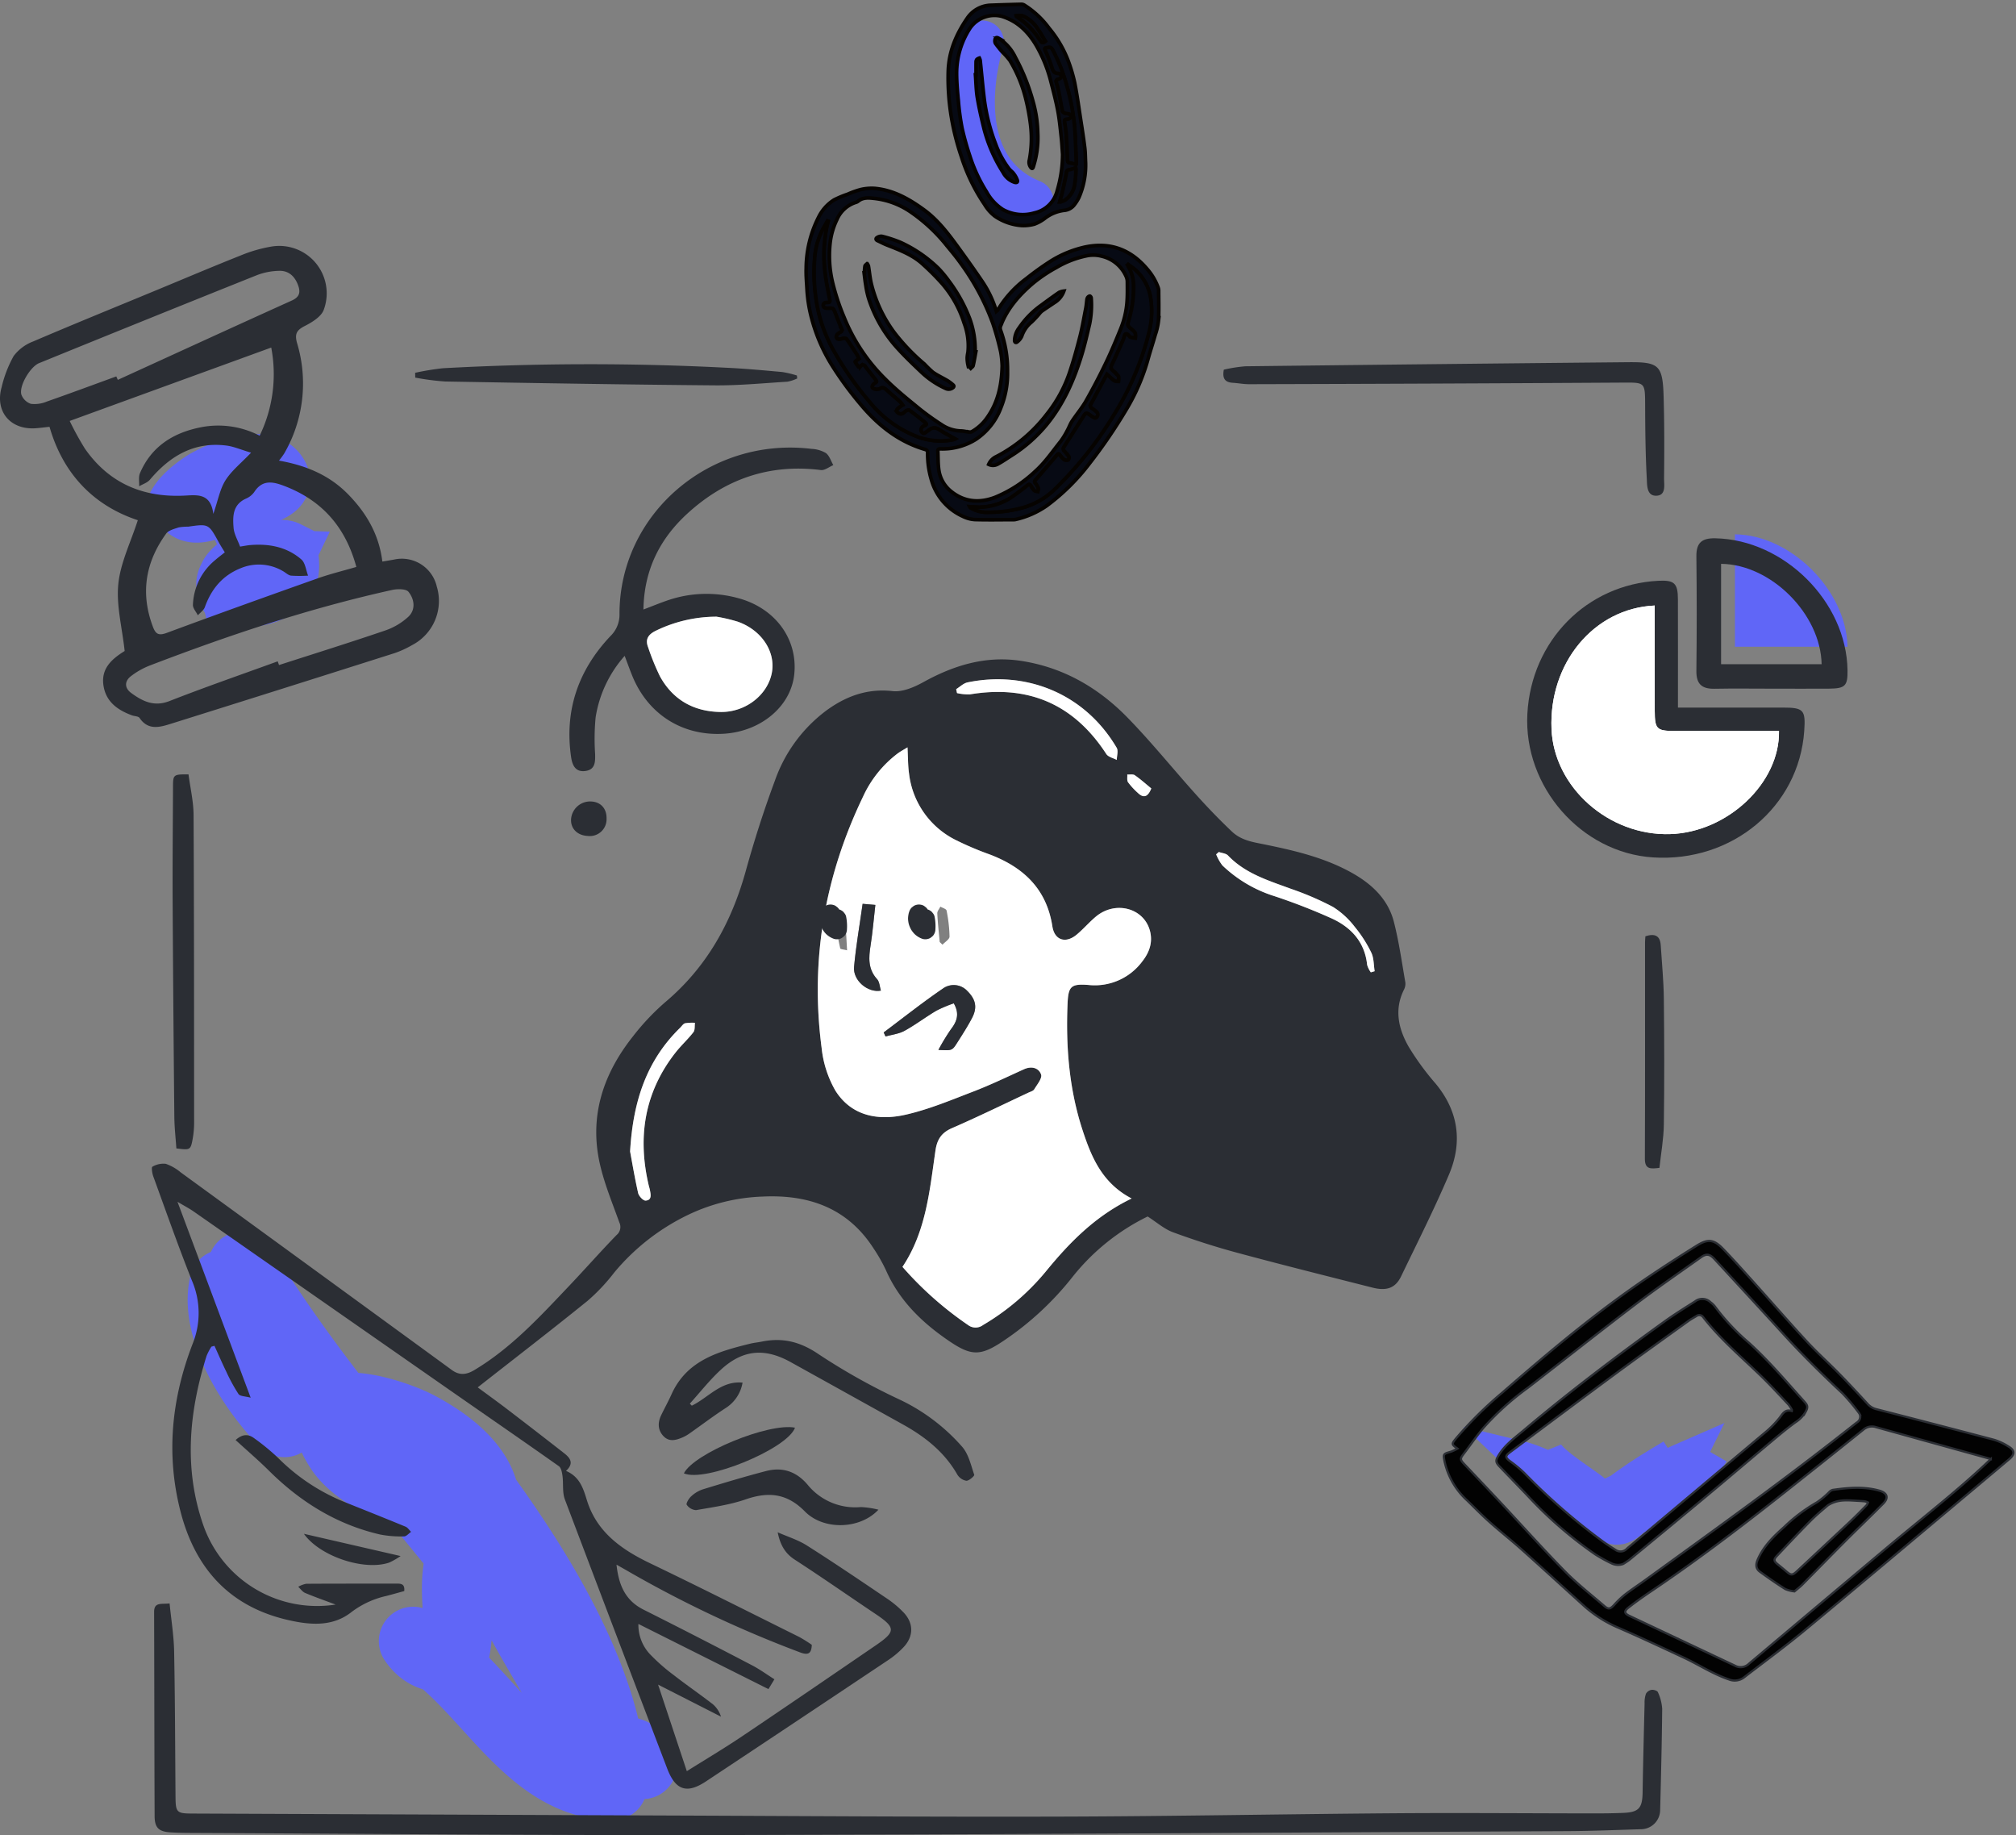
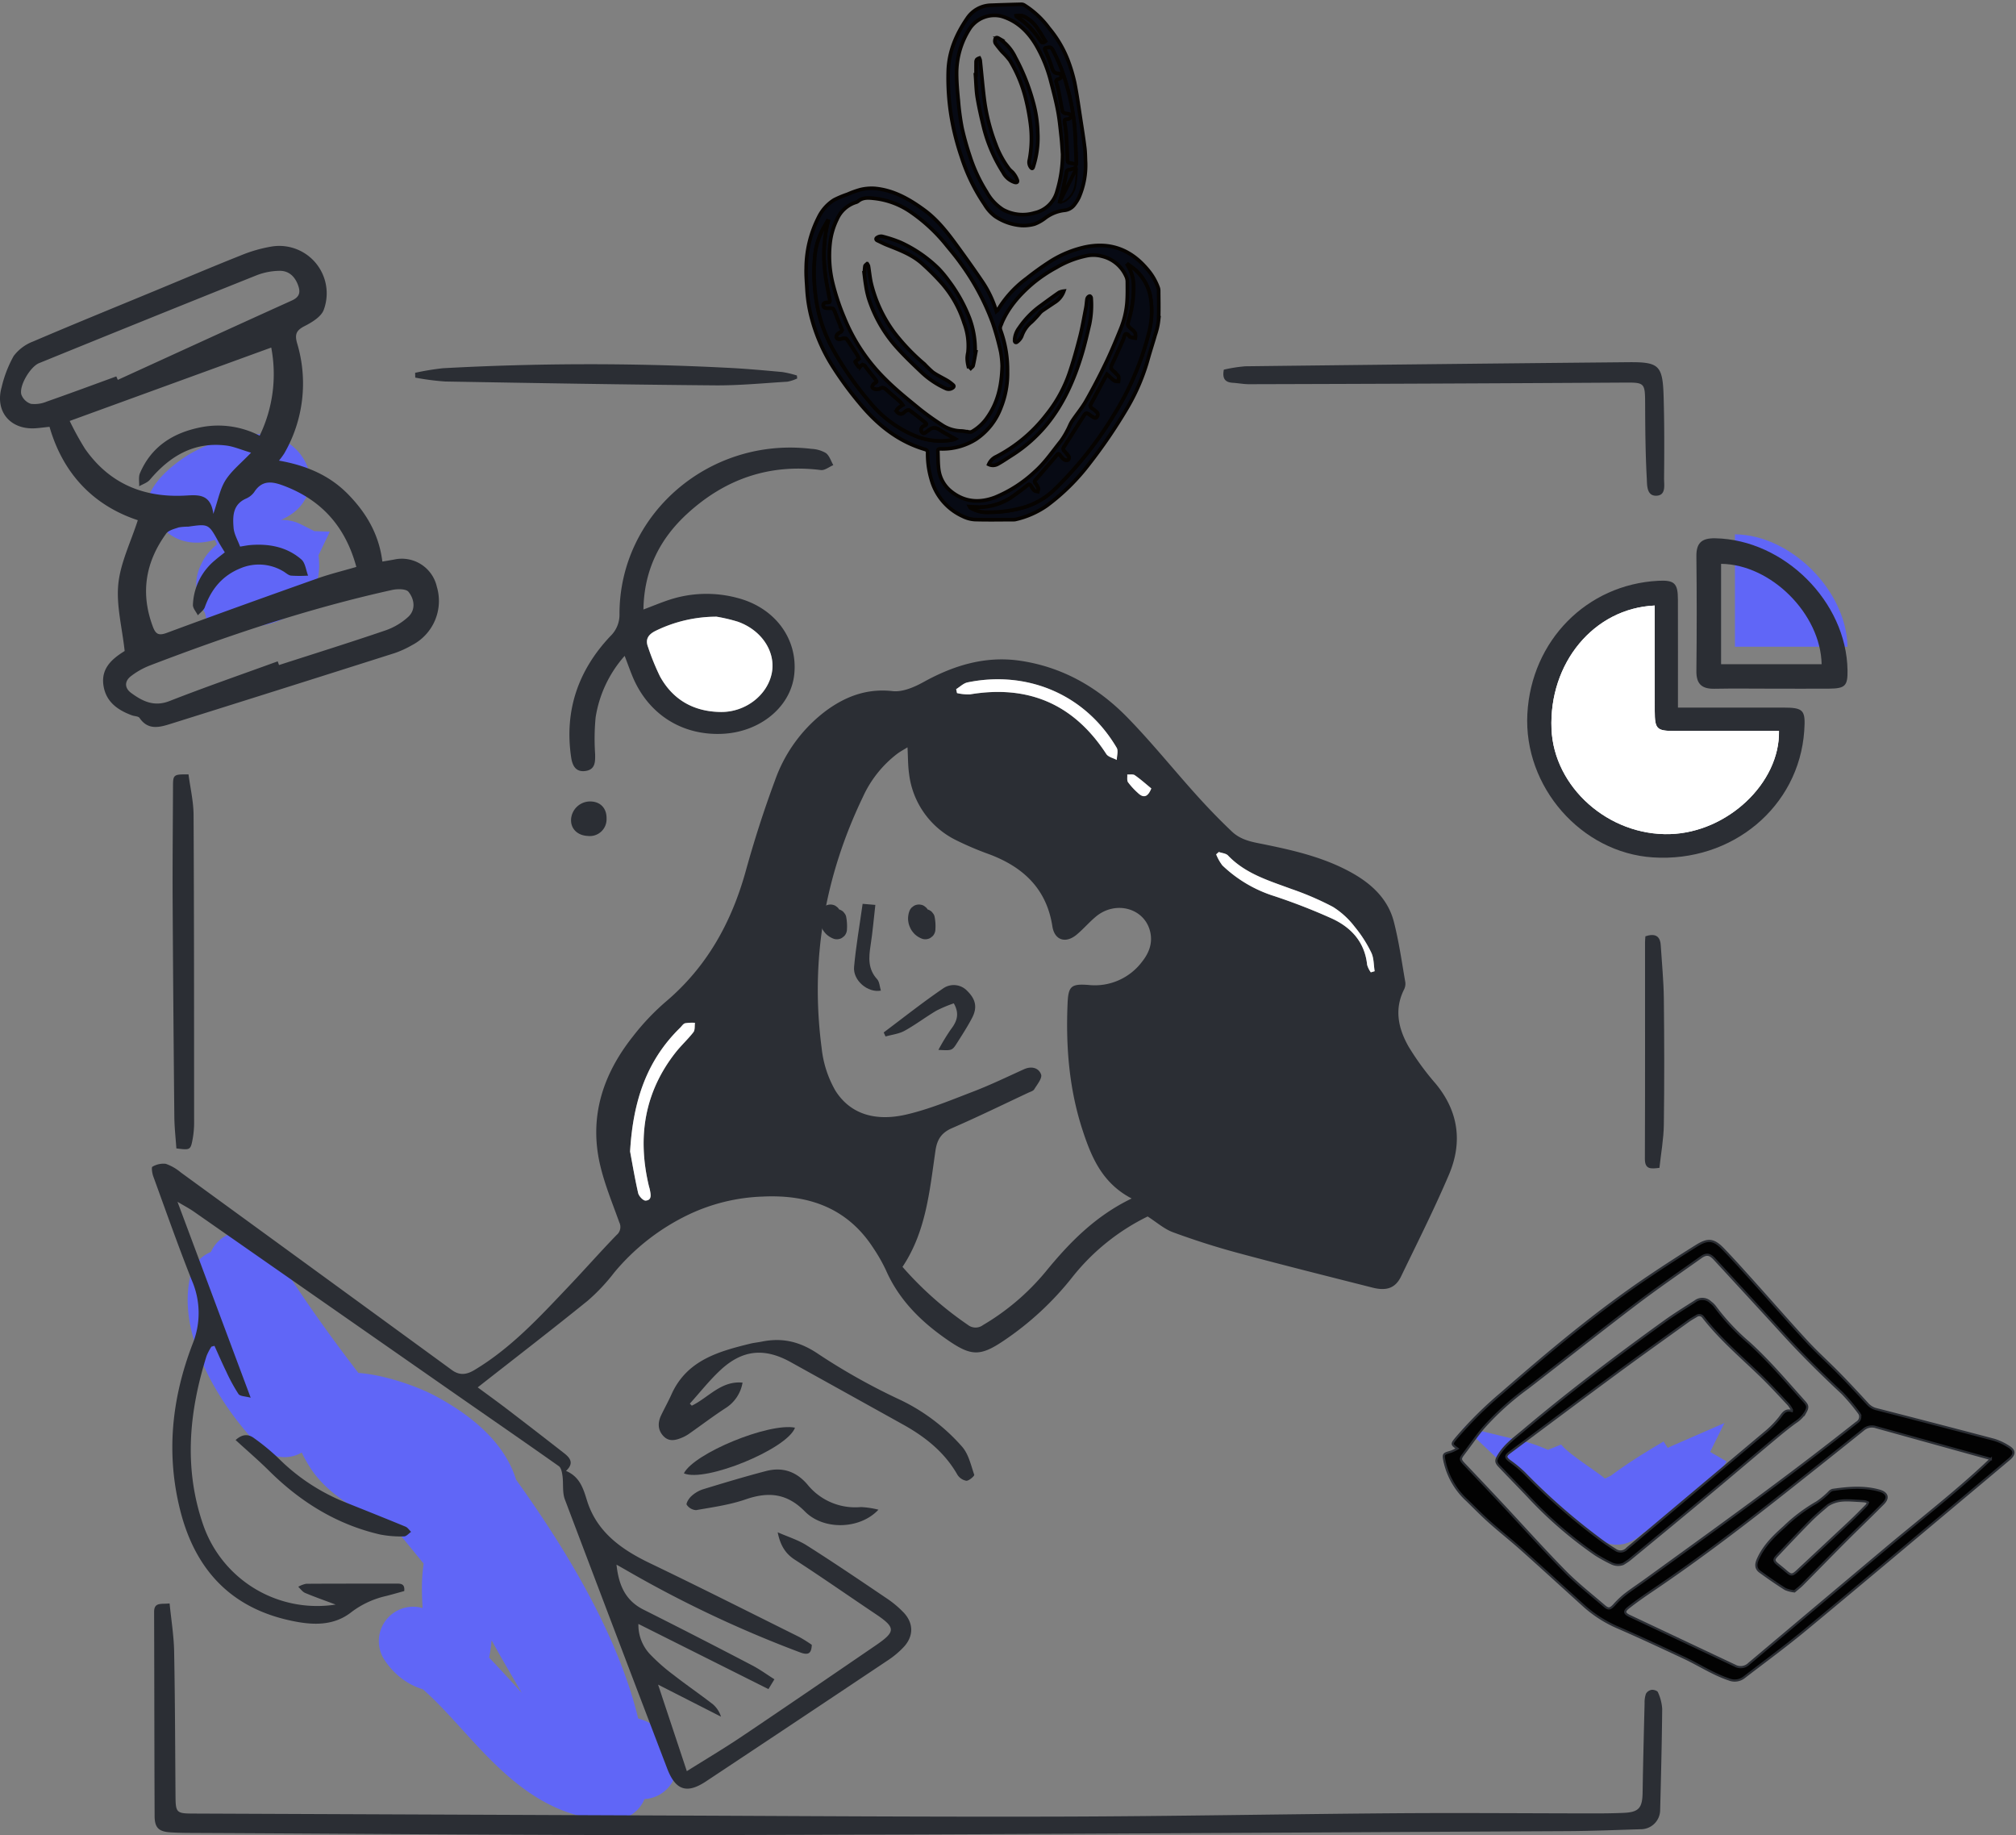
<svg xmlns="http://www.w3.org/2000/svg" width="557.733" height="507.557" viewBox="0 0 557.733 507.557">
  <rect x="0" y="0" width="557.733" height="507.557" fill="#808080" stroke="none" />
  <defs>
    <clipPath id="clip-path">
      <path id="Tracé_1300" data-name="Tracé 1300" d="M0,114.556H143.614V-56.495H0Z" transform="translate(0 56.495)" fill="none" />
    </clipPath>
    <clipPath id="clip-path-2">
      <path id="Tracé_881" data-name="Tracé 881" d="M0,293.525H557.733V-214.032H0Z" transform="translate(0 214.032)" fill="none" />
    </clipPath>
  </defs>
  <g id="Groupe_2058" data-name="Groupe 2058" transform="translate(-373.116 -2619.584)">
    <g id="Groupe_1310" data-name="Groupe 1310" transform="translate(420.907 2956.09)">
      <g id="Groupe_1309" data-name="Groupe 1309" transform="translate(0 0)" clip-path="url(#clip-path)">
        <g id="Groupe_1308" data-name="Groupe 1308" transform="translate(13.625 13.624)">
          <path id="Tracé_1299" data-name="Tracé 1299" d="M.335,3.317c-3.016,12.644,8.245,29.99,16.813,38.446C22.764,30.3,10.632,8.7,5.455-1.636,23.993,28.762,47.519,55.3,69.7,83.028,67.79,63.884,40.225,61.84,32.1,48.839,20.8,30.77,46.353,38.466,54.183,42.614c8.829,4.681,18.736,12.238,18.648,22.52A30.24,30.24,0,0,0,65.407,80.2C63.3,89,66.482,97.655,64.1,106.148c-4.56,1.535-8.68.024-11.375-4.012,19.314,9.725,30.744,39.809,55.238,40.03-.394-27.407-19.571-58.465-35.113-80-1.2,21.621,12.874,39.033,22.4,57.23a21.662,21.662,0,0,0,8.02,13.573c4.408,3.485,8.82-4.735,12.934,3.376" transform="translate(0.165 1.636)" fill="none" stroke="#6066f7" stroke-linecap="round" stroke-linejoin="round" stroke-width="19" />
        </g>
      </g>
    </g>
    <g id="Groupe_886" data-name="Groupe 886" transform="translate(373.116 2619.584)">
      <g id="Groupe_885" data-name="Groupe 885" transform="translate(0 0)" clip-path="url(#clip-path-2)">
        <g id="Groupe_821" data-name="Groupe 821" transform="translate(42.007 182.381)">
          <path id="Tracé_817" data-name="Tracé 817" d="M52.136,116.441c2.618,1.933,5.423,3.948,8.167,6.047q7.883,6.022,15.7,12.13c1.693,1.316,2.881,2.786.564,4.928,3.714,1.586,4.724,4.665,5.758,8.049,2.694,8.807,9.5,13.655,17.442,17.47,13.861,6.657,27.589,13.586,41.36,20.432a39.763,39.763,0,0,1,3.439,2.156c-.1,2.3-.87,2.969-3.187,2.108a321.671,321.671,0,0,1-48.227-22.8c-.764-.439-1.53-.868-2.618-1.487.6,5.587,2.4,9.893,7.451,12.431q15.1,7.587,30.074,15.421c2.111,1.1,4.05,2.521,6.163,3.854-.636,1.043-1.084,1.781-1.65,2.718L96.593,181.875a11.855,11.855,0,0,0,3.076,8.234,51.9,51.9,0,0,0,6.6,5.836c3.588,2.8,7.349,5.374,10.946,8.16a7.416,7.416,0,0,1,2.222,3.412l-17.4-8.86c2.718,8.179,5.267,15.85,7.954,23.939,5.26-3.306,10.313-6.3,15.182-9.573,12.4-8.333,24.717-16.773,37.048-25.2,5.665-3.873,5.606-4.933-.119-8.772-7.432-4.98-14.767-10.112-22.275-14.973-2.665-1.726-4.01-4.1-4.7-7.555,2.7,1.2,5.594,2.08,8.063,3.642,7.4,4.691,14.665,9.607,21.924,14.518a28.275,28.275,0,0,1,4.928,4.107c2.708,2.929,2.7,6.462,0,9.417a24.622,24.622,0,0,1-4.51,3.775q-25.1,16.775-50.26,33.453c-5.291,3.5-8.414,2.45-10.709-3.555q-14.218-37.193-28.31-74.431c-.745-1.978-.368-4.361-.662-6.538-.128-.937-.358-2.215-1.01-2.677-9.853-6.965-19.794-13.8-29.692-20.7Q9.229,92.682-26.419,67.815c-1.219-.849-2.547-1.539-4.5-2.7L-10.676,119.3c-1.506-.417-2.922-.377-3.36-1.01a47.7,47.7,0,0,1-3.417-6.265c-1.141-2.329-2.165-4.714-3.239-7.076-.28.078-.562.157-.842.232a15.9,15.9,0,0,0-1.345,2.568c-4.866,15.542-6.36,31.16-.868,46.9A33.345,33.345,0,0,0,12.83,176.516c-3.218-1.209-5.864-2.127-8.44-3.218-.742-.313-1.276-1.119-1.9-1.7a6.908,6.908,0,0,1,2.2-.832c8.238-.059,16.477-.031,24.715-.045,1.3,0,2.632-.114,2.407,2.058-1.617.443-3.306.93-5.006,1.366a24.909,24.909,0,0,0-9.6,4.449c-5.262,4.159-11.544,3.564-17.51,2.2-16.318-3.728-25.834-14.383-29.863-30.345-3.974-15.751-2.322-31.115,3.448-46.086a22.615,22.615,0,0,0-.194-17.42c-3.8-9.543-7.2-19.244-10.721-28.9-.3-.837-.529-2.476-.23-2.625a5.939,5.939,0,0,1,3.695-.809,13.116,13.116,0,0,1,4.143,2.369Q6.3,83.421,42.605,109.905q1.192.871,2.386,1.743c2.056,1.494,3.96,1.354,6.185.026,10.211-6.1,18.137-14.75,26.2-23.24,4.432-4.665,8.691-9.5,13.164-14.119a2.868,2.868,0,0,0,.773-3.5c-1.895-5.3-4.081-10.55-5.34-16.009-3.054-13.242.818-24.973,9.061-35.379a65.985,65.985,0,0,1,9.011-9.552C115.5.223,122.329-12.092,126.285-26.349c2.338-8.428,5.008-16.79,8.058-24.985a41.19,41.19,0,0,1,14.48-19.607c5.355-3.837,11.167-5.974,18.091-5.191,2.729.308,5.959-1.074,8.52-2.488C183.9-83.3,192.7-85.982,202.443-84.5c11.6,1.769,21.307,7.361,29.363,15.587,6.687,6.834,12.694,14.33,19.1,21.442,3.168,3.517,6.46,6.941,9.9,10.195,1.892,1.79,4.2,2.585,7,3.144,8.912,1.783,17.911,3.683,26,8.162,5.566,3.083,10.154,7.28,11.788,13.638,1.416,5.5,2.2,11.172,3.18,16.782a3.642,3.642,0,0,1-.422,2.065c-2.692,5.461-1.477,10.735,1.269,15.594a73.538,73.538,0,0,0,7.562,10.361c6.344,7.69,7.444,16.232,3.645,25.149-4.055,9.521-8.729,18.782-13.23,28.111-1.556,3.227-3.97,4.122-7.928,3.118-12.466-3.161-24.95-6.279-37.369-9.628-6.016-1.62-11.973-3.531-17.819-5.684-2.443-.9-4.527-2.777-7.005-4.359A60.445,60.445,0,0,0,216.65,85.947a83.558,83.558,0,0,1-19.035,17.617c-6.445,4.34-8.971,4.238-15.3-.1-7.375-5.051-13.553-11.07-17.226-19.4a45.107,45.107,0,0,0-3.439-6.059c-7.219-11.226-18-14.947-30.724-14.333a51.688,51.688,0,0,0-20.477,5A60.909,60.909,0,0,0,89.889,84.7a52.73,52.73,0,0,1-7.332,7.785c-9.95,8.049-20.093,15.858-30.42,23.958M233.048,64.2c-8.113-4.238-11.1-11.354-13.567-18.876-3.733-11.392-4.66-23.093-4.159-34.983.2-4.847.951-5.57,5.8-5.2a16.349,16.349,0,0,0,14.836-6.464c1.907-2.4,2.95-5.136,2.22-8.255-1.525-6.531-9.58-8.762-15.068-4.145-1.845,1.551-3.429,3.412-5.281,4.954-3.052,2.535-6.116,1.532-6.706-2.3-1.6-10.363-8.022-16.37-17.392-19.91a85.748,85.748,0,0,1-9.12-3.863,23.558,23.558,0,0,1-13.142-18.473c-.32-2.255-.28-4.563-.429-7.271-1.112.688-1.954,1.134-2.718,1.691A31.273,31.273,0,0,0,158.7-46.856c-10.584,22.016-14.6,45.161-11.418,69.4a29.861,29.861,0,0,0,3.811,11.826c4.5,7.119,11.94,8.364,19.491,6.638,6.386-1.461,12.54-4.041,18.689-6.4,4.75-1.824,9.343-4.048,13.982-6.149,2.084-.944,4.088-.413,4.743,1.449.36,1.029-1.1,2.775-1.9,4.1-.28.462-1.039.657-1.6.922-7.036,3.3-14.02,6.713-21.143,9.808-2.926,1.271-4.129,3.14-4.577,6.213-1.617,11.1-2.6,22.41-9.123,32.161a95.445,95.445,0,0,0,18.115,16.064,3.423,3.423,0,0,0,4.171.026A65.642,65.642,0,0,0,209.23,84.477C215.8,76.442,222.915,69.1,233.048,64.2M94.295,51.2c.519,2.77,1.247,7.157,2.227,11.489.194.851,1.394,2.13,2.063,2.089,1.771-.1,1.435-1.648,1.2-2.9-.081-.439-.232-.863-.334-1.3C96.308,47.2,98.243,34.824,106.87,23.83c1.541-1.961,3.417-3.661,4.947-5.632.47-.607.3-1.712.422-2.59a12.193,12.193,0,0,0-2.722.126c-.531.138-.927.8-1.375,1.238C99,25.9,95.113,37.03,94.295,51.2M184.5-76.679l.235,1.1a13.961,13.961,0,0,0,3.6.351c16.263-2.706,28.791,2.789,37.7,16.493.536.825,1.914,1.105,2.9,1.639.014-1.134.467-2.523-.026-3.36-8.954-15.2-25.267-21.39-41.255-18.084-1.131.232-2.106,1.226-3.154,1.866m72.66,45.042c-.242.216-.486.432-.73.647a12.851,12.851,0,0,0,1.726,3.069,36.633,36.633,0,0,0,14.387,8.492,165.047,165.047,0,0,1,15.922,6.2c5.369,2.478,9.092,6.54,9.737,12.81a6.8,6.8,0,0,0,1.022,2.073l1.062-.32c-.287-1.731-.2-3.645-.941-5.158a35.6,35.6,0,0,0-4.591-7.138,22.9,22.9,0,0,0-6.012-5.495,81.707,81.707,0,0,0-11.48-4.947c-6.272-2.319-12.723-4.207-17.558-9.272-.564-.59-1.681-.655-2.545-.963M238.488-49.218c-1.525-1.245-2.976-2.552-4.565-3.654-.5-.346-1.378-.147-2.082-.2.055.728-.14,1.624.216,2.149A19.841,19.841,0,0,0,234.739-48c1.579,1.537,2.789,1.214,3.749-1.214" transform="translate(38.016 84.906)" fill="#2b2e34" />
        </g>
        <g id="Groupe_822" data-name="Groupe 822" transform="translate(42.635 443.484)">
          <path id="Tracé_818" data-name="Tracé 818" d="M2.478,0C2.933,4.605,3.65,8.928,3.733,13.261c.258,13.429.277,26.866.384,40.3.036,4.235.353,4.544,4.619,4.56q64.746.267,129.491.534c36.894.138,73.789.41,110.683.308,30.98-.083,61.96-.695,92.94-.925,18.177-.133,36.354.028,54.53.043,2.775,0,5.554-.026,8.326-.147,4.25-.185,5.217-1.349,5.286-5.646.128-8.231.344-16.462.548-24.691a7.218,7.218,0,0,1,.384-2.632A2.259,2.259,0,0,1,412.5,23.9c.562-.071,1.57.251,1.724.655a13,13,0,0,1,1.186,4.567c-.09,9.4-.325,18.8-.569,28.2a5.35,5.35,0,0,1-5.428,5.139c-6.8.211-13.6.491-20.4.524-78.534.4-157.07.918-235.606,1.081-47.729.1-95.461-.358-143.19-.574-2.507-.009-5.018-.009-7.517-.168-3.244-.2-4.356-1.3-4.368-4.515C-1.745,40-1.743,21.191-1.807,2.383-1.816-.432.164.273,2.478,0" transform="translate(1.807)" fill="#2b2e34" />
        </g>
        <g id="Groupe_823" data-name="Groupe 823" transform="translate(338.446 100.177)">
          <path id="Tracé_819" data-name="Tracé 819" d="M.077,1.195A40.847,40.847,0,0,1,6.05.261Q58.923-.365,111.8-.866c8.682-.088,9.69.778,9.946,9.55.218,7.51.2,15.03.121,22.545-.019,1.833.64,4.767-2.172,4.833-2.689.062-2.514-3-2.609-4.762-.365-6.7-.429-13.413-.455-20.124-.026-6.611.047-6.438-6.512-6.4q-51.532.313-103.061.441c-1.508,0-3.016-.3-4.529-.391C.532,4.7-.428,3.773.077,1.195" transform="translate(0.056 0.871)" fill="#2b2e34" />
        </g>
        <g id="Groupe_824" data-name="Groupe 824" transform="translate(182.25 370.634)">
          <path id="Tracé_820" data-name="Tracé 820" d="M5.285,10.5c4.608-2.231,8.105-6.953,14.043-6.374a10.379,10.379,0,0,1-4.513,6.925c-3.453,2.231-6.735,4.724-10.1,7.088a10.934,10.934,0,0,1-1.85,1.077C1,20.03-.963,20.638-2.588,18.89c-1.567-1.684-1.57-3.716-.607-5.736C-2.272,11.221-1.224,9.347-.349,7.4,3.879-2.04,12.594-4.478,21.477-6.657c1.039-.256,2.118-.346,3.168-.56C30.439-8.4,35.338-7.186,40.425-3.7A174.015,174.015,0,0,0,63.1,8.963,53.374,53.374,0,0,1,80.061,21.845c1.786,2.023,2.443,5.089,3.36,7.769.107.308-1.444,1.688-2.184,1.653a3.666,3.666,0,0,1-2.5-1.715c-3.545-6.215-8.886-10.429-14.994-13.828Q48.172,7.066,32.6-1.571C25.347-5.576,19.272-4.986,13.2.668,10.144,3.509,7.543,6.831,4.738,9.935l.548.567" transform="translate(3.854 7.658)" fill="#2b2e34" />
        </g>
        <g id="Groupe_825" data-name="Groupe 825" transform="translate(47.744 214.182)">
          <path id="Tracé_821" data-name="Tracé 821" d="M2.549,0c.493,3.782,1.375,7.472,1.4,11.165C4.1,39.442,4.081,67.719,4.1,96a25.67,25.67,0,0,1-.351,4.537c-.609,3.417-.664,3.408-4.56,2.914-.192-2.869-.531-5.784-.56-8.7q-.3-29.791-.47-59.579c-.052-10.56.059-21.12.1-31.677C-1.731.041-1.663-.018,2.549,0" transform="translate(1.859 0.001)" fill="#2b2e34" />
        </g>
        <g id="Groupe_826" data-name="Groupe 826" transform="translate(114.848 100.742)">
          <path id="Tracé_822" data-name="Tracé 822" d="M0,1.371A73.066,73.066,0,0,1,7.679.107a741,741,0,0,1,78.1-.152c5.269.24,10.527.723,15.782,1.2a28.333,28.333,0,0,1,4.055.96c.028.273.059.548.088.821a11.05,11.05,0,0,1-2.694.892c-6.694.413-13.4,1.072-20.1,1.017C58.035,4.634,33.155,4.214,8.274,3.777A70.929,70.929,0,0,1,.031,2.7C.021,2.253.009,1.812,0,1.371" transform="translate(0 0.999)" fill="#2b2e34" />
        </g>
        <g id="Groupe_827" data-name="Groupe 827" transform="translate(455.059 258.617)">
          <path id="Tracé_823" data-name="Tracé 823" d="M.084.2C2.78-.674,4.167.1,4.329,2.687c.308,4.9.8,9.8.858,14.705.13,11.634.157,23.271,0,34.9-.055,3.982-.79,7.954-1.217,11.959-2.45.3-4.043.455-4.029-2.537C.02,41.758-.018,21.8-.014,1.84c0-.522.059-1.046.1-1.641" transform="translate(0.061 0.145)" fill="#2b2e34" />
        </g>
        <g id="Groupe_828" data-name="Groupe 828" transform="translate(189.939 406.45)">
          <path id="Tracé_824" data-name="Tracé 824" d="M30.7,6.427c-5.072,5.447-15.144,5.777-20.363.47C5.4,1.883.282,1.39-6.019,3.567c-4.406,1.522-9.13,2.175-13.754,2.981a3.4,3.4,0,0,1-2.566-1.487c-.242-.349.586-1.745,1.233-2.329A8.835,8.835,0,0,1-17.926.811C-12.118-.967-6.3-2.722-.427-4.254,4.1-5.435,7.944-4.2,11.088-.505A16.972,16.972,0,0,0,25.836,5.7a24.152,24.152,0,0,1,4.859.723" transform="translate(22.382 4.686)" fill="#2b2e34" />
        </g>
        <g id="Groupe_829" data-name="Groupe 829" transform="translate(65.184 396.953)">
          <path id="Tracé_825" data-name="Tracé 825" d="M0,.777C1.847-.909,3.538-.932,5.139.282a60.8,60.8,0,0,1,6.607,5.431,55.237,55.237,0,0,0,18.9,12.412c5.459,2.189,10.927,4.363,16.363,6.611.607.251,1.029.946,1.537,1.437-.647.441-1.3,1.254-1.942,1.254a29.982,29.982,0,0,1-6.628-.522C27.966,24.136,17.93,17.887,9.241,9.272,6.334,6.39,3.218,3.723,0,.777" transform="translate(0 0.567)" fill="#2b2e34" />
        </g>
        <g id="Groupe_830" data-name="Groupe 830" transform="translate(189.196 394.714)">
          <path id="Tracé_826" data-name="Tracé 826" d="M0,7.4C2.831,1.828,23.508-6.667,30.745-5.234,28.658.642,5.924,9.983,0,7.4" transform="translate(0 5.395)" fill="#2b2e34" />
        </g>
        <g id="Groupe_831" data-name="Groupe 831" transform="translate(84.076 424.23)">
-           <path id="Tracé_827" data-name="Tracé 827" d="M0,0,26.754,6.154a20.964,20.964,0,0,1-3.144,1.8C16.723,10.323,4.435,6.261,0,0" fill="#2b2e34" />
-         </g>
+           </g>
        <g id="Groupe_832" data-name="Groupe 832" transform="translate(226.24 206.703)">
-           <path id="Tracé_828" data-name="Tracé 828" d="M50.215,72.163C40.084,77.06,32.968,84.407,26.4,92.439A65.613,65.613,0,0,1,9.1,107.165a3.426,3.426,0,0,1-4.171-.026A95.458,95.458,0,0,1-13.185,91.073c6.526-9.751,7.506-21.06,9.123-32.159.448-3.073,1.651-4.942,4.579-6.213,7.121-3.095,14.105-6.514,21.141-9.811.564-.263,1.323-.458,1.605-.92.8-1.323,2.26-3.069,1.9-4.1-.655-1.862-2.658-2.39-4.74-1.447-4.638,2.1-9.234,4.325-13.982,6.147-6.151,2.362-12.3,4.944-18.689,6.405-7.553,1.726-14.994.481-19.493-6.64a29.926,29.926,0,0,1-3.811-11.824c-3.182-24.245.837-47.388,11.418-69.4a31.283,31.283,0,0,1,9.623-12.037c.761-.56,1.605-1,2.718-1.691.147,2.708.107,5.016.429,7.271A23.548,23.548,0,0,0,1.777-26.876a85.539,85.539,0,0,0,9.12,3.863c9.369,3.541,15.791,9.547,17.39,19.91.59,3.83,3.657,4.833,6.706,2.3,1.852-1.541,3.439-3.4,5.283-4.956,5.485-4.617,13.541-2.383,15.068,4.148.728,3.116-.315,5.85-2.22,8.252a16.348,16.348,0,0,1-14.836,6.467c-4.85-.372-5.6.351-5.8,5.2-.5,11.89.427,23.591,4.159,34.983,2.466,7.522,5.454,14.639,13.567,18.876m-53.454-41.1c3.744.2,3.787.225,5.172-1.952,1.437-2.258,2.9-4.515,4.133-6.882C7.58,19.343,7.1,17.085,4.743,14.759a5.118,5.118,0,0,0-6.687-.692c-5.627,3.839-10.977,8.084-16.436,12.17.171.372.341.742.51,1.115,1.769-.505,3.7-.711,5.272-1.577C-9.554,24.1-6.765,21.968-3.768,20.2a36.712,36.712,0,0,1,4.781-2.011c1.672,2.919.856,5.042-.818,7.207a58.929,58.929,0,0,0-3.434,5.67m-20.968-40.4c-.839,6-1.847,11.71-2.367,17.461-.334,3.707,3.771,7.226,7.418,6.543-.339-1.091-.37-2.424-1.046-3.163-2.556-2.8-2.336-5.945-1.809-9.31.574-3.669.882-7.377,1.326-11.233-1.238-.1-2.094-.178-3.522-.3M-2.881,1.232l.768.735C-1.427,1.22-.163.476-.163-.271A39.891,39.891,0,0,0-.988-7.485c-.085-.448-1.117-.723-1.712-1.077C-3-7.943-3.578-7.307-3.55-6.7c.128,2.649.429,5.291.669,7.935M-28.506,3.523c-.171-2.746-.249-5.2-.534-7.624-.064-.538-.856-.989-1.314-1.477-.467.472-1.373.994-1.326,1.406.285,2.412.756,4.807,1.281,7.181.047.218.9.261,1.892.515" transform="translate(36.616 52.62)" fill="#fff" />
-         </g>
+           </g>
        <g id="Groupe_833" data-name="Groupe 833" transform="translate(174.318 282.883)">
          <path id="Tracé_829" data-name="Tracé 829" d="M0,20.59C.818,6.42,4.707-4.713,13.847-13.637c.448-.439.844-1.1,1.375-1.24A12.33,12.33,0,0,1,17.944-15c-.123.877.047,1.982-.422,2.587-1.53,1.973-3.405,3.671-4.947,5.634C3.948,4.213,2.013,16.589,5.155,29.973c.1.434.254.858.334,1.3.235,1.25.572,2.8-1.2,2.9-.671.04-1.869-1.24-2.063-2.092C1.247,27.747.519,23.359,0,20.59" transform="translate(0 15.013)" fill="#fff" />
        </g>
        <g id="Groupe_834" data-name="Groupe 834" transform="translate(264.525 187.875)">
          <path id="Tracé_830" data-name="Tracé 830" d="M0,1.581C1.048.941,2.023-.053,3.154-.288,19.142-3.591,35.455,2.6,44.412,17.8c.491.837.038,2.227.026,3.36-.987-.534-2.364-.813-2.9-1.639-8.912-13.7-21.44-19.2-37.7-16.5a13.836,13.836,0,0,1-3.6-.349C.157,2.311.078,1.946,0,1.581" transform="translate(0 1.153)" fill="#fff" />
        </g>
        <g id="Groupe_835" data-name="Groupe 835" transform="translate(336.456 235.649)">
          <path id="Tracé_831" data-name="Tracé 831" d="M.422,0C1.283.308,2.4.372,2.967.963,7.8,6.028,14.252,7.916,20.525,10.237A81.274,81.274,0,0,1,32,15.184a22.845,22.845,0,0,1,6.009,5.492A35.564,35.564,0,0,1,42.6,27.814c.74,1.513.657,3.427.941,5.16-.353.107-.707.213-1.06.318a6.771,6.771,0,0,1-1.022-2.073c-.647-6.27-4.368-10.33-9.739-12.81a165.014,165.014,0,0,0-15.919-6.2A36.613,36.613,0,0,1,1.416,3.716,12.91,12.91,0,0,1-.308.65C-.064.432.178.216.422,0" transform="translate(0.308)" fill="#fff" />
        </g>
        <g id="Groupe_836" data-name="Groupe 836" transform="translate(311.859 214.204)">
          <path id="Tracé_832" data-name="Tracé 832" d="M3.847,2.235C2.887,4.663,1.677,4.986.1,3.449A19.842,19.842,0,0,1-2.584.53C-2.94.008-2.745-.891-2.8-1.619c.7.052,1.582-.147,2.082.2C.871-.317,2.322.99,3.847,2.235" transform="translate(2.805 1.629)" fill="#fff" />
        </g>
        <g id="Groupe_837" data-name="Groupe 837" transform="translate(244.475 272.456)">
          <path id="Tracé_833" data-name="Tracé 833" d="M8.756,10.37A58.928,58.928,0,0,1,12.19,4.7c1.674-2.163,2.49-4.288.818-7.207A36.712,36.712,0,0,0,8.228-.5C5.23,1.273,2.441,3.4-.6,5.079c-1.57.866-3.5,1.072-5.272,1.577-.168-.372-.339-.742-.51-1.115C-.926,1.456,4.424-2.789,10.051-6.628a5.121,5.121,0,0,1,6.687.692c2.36,2.326,2.836,4.584,1.323,7.475-1.238,2.364-2.7,4.622-4.133,6.879C12.544,10.6,12.5,10.567,8.756,10.37" transform="translate(6.385 7.562)" fill="#2b2e34" />
        </g>
        <g id="Groupe_838" data-name="Groupe 838" transform="translate(236.262 249.986)">
          <path id="Tracé_834" data-name="Tracé 834" d="M1.38,0C2.807.119,3.663.192,4.9.3,4.458,4.152,4.152,7.861,3.576,11.53c-.526,3.365-.745,6.514,1.809,9.31.678.74.709,2.073,1.046,3.163-3.645.683-7.752-2.836-7.418-6.543C-.465,11.71.54,6,1.38,0" transform="translate(1.006)" fill="#2b2e34" />
        </g>
        <g id="Groupe_839" data-name="Groupe 839" transform="translate(48.591 128.637)">
          <path id="Tracé_835" data-name="Tracé 835" d="M0,8.058C-.092,4.323,4.929.631,7.352-1c3.6-2.416,17.292-8.492,20.854-1.918C30.933,2.12,18.332,3.1,16.231,3.624c-3.69.913-10.785,5.886-13.771,1.8C6.01,2.338,14.215-1.551,18.87,1.131,17.535,6.064,6.985,5.355,3.427,3.994Q5.017-.367,9.88-.372c4.672-.4,5.163,1.672,6.384,5.516,2.049,6.45,5.627,11.947,7.591,18.464-2.706,1.712-6.035,2.087-9.1,2.822-1.051-4.14,12.614-10,16.019-8.286.538,3.6.937,6.913-2.352,9.4-3.493,2.644-9.175,3.384-13.247,2.573q-2.885-5.2,3.46-7.366a24.131,24.131,0,0,1,10.636-2.089c-.9,1.883-3.356,2.421-5.26,2.258" transform="translate(0.001 5.876)" fill="none" stroke="#6066f7" stroke-width="17.13" />
        </g>
        <g id="Groupe_840" data-name="Groupe 840" transform="translate(0 68.042)">
          <path id="Tracé_836" data-name="Tracé 836" d="M7.923,28.921c-1.456.152-2.642.313-3.835.4-7,.484-11.316-4.634-9.417-11.345A33.1,33.1,0,0,1-2,9.345,12.049,12.049,0,0,1,3.377,5.323C14.558.535,25.829-4.042,37.07-8.694c7.9-3.268,15.765-6.611,23.707-9.768a39.532,39.532,0,0,1,8.483-2.462A13.121,13.121,0,0,1,83.784-3.42c-.711,1.9-3.232,3.434-5.262,4.465C76.222,2.216,75.7,3.3,76.428,5.831a38.647,38.647,0,0,1-3.583,30.482A21.9,21.9,0,0,1,71.4,38.271c7.724,1.359,14.07,4.148,19.109,9.294,5,5.106,8.563,11.039,9.493,18.627,1.134-.192,2.184-.36,3.23-.553A9.927,9.927,0,0,1,115.061,73.1a13.753,13.753,0,0,1-6.834,16.2,27.581,27.581,0,0,1-4.769,2.194q-31.018,9.867-62.076,19.6c-3.028.946-6.2,1.819-8.542-1.639-.337-.5-1.413-.472-2.13-.738-4.017-1.482-7.247-3.8-7.88-8.376-.619-4.491,2.186-7.072,5.58-9.222.36-.23.709-.481.3-.206C28,84.4,26.361,78.284,26.956,72.4s3.429-11.544,5.393-17.648C20.294,50.771,11.715,42.1,7.923,28.921M69.262,7C50.7,13.758,32.344,20.438,13.505,27.3a81.033,81.033,0,0,0,4.247,7.717c6.671,9.514,16.012,13.5,27.5,12.936,3.458-.171,7.261-.773,7.989,5.053,1.307-3.775,1.824-6.853,3.36-9.286,1.679-2.661,4.3-4.724,7.083-7.643-2.884-.856-4.807-1.715-6.806-1.968-8.928-1.134-15.628,2.865-21.191,9.448-.709.839-1.964,1.217-2.964,1.809.055-1.212-.228-2.566.218-3.612,3.163-7.406,9.192-11.186,16.816-12.7a24.876,24.876,0,0,1,16.3,2.324A39.112,39.112,0,0,0,69.262,7M92.807,67.674c-3.038-11.2-9.645-18.49-20.024-22.431-3.213-1.219-6.012-1.691-8.222,1.715a5.452,5.452,0,0,1-2.291,1.824c-3.69,1.648-3.683,4.925-3.427,8.079.14,1.748,1.155,3.422,1.8,5.191,1.1-.168,1.947-.351,2.81-.424,5.205-.429,10.124.5,14.136,3.972,1.1.949,1.271,2.957,1.871,4.48a36.055,36.055,0,0,1-4.721,0c-.8-.1-1.506-.849-2.274-1.266a13.093,13.093,0,0,0-11.7-.768c-5.02,2.023-8.086,5.765-9.879,10.769-.311.866-1.266,1.5-1.926,2.241-.479-.968-1.4-1.952-1.364-2.9A16.758,16.758,0,0,1,53.663,65.86c.877-.766,1.814-1.466,2.751-2.217-.662-1.1-1.2-1.911-1.66-2.763-2.815-5.153-2.808-5.146-8.464-4.342a15.072,15.072,0,0,0-2.606.2c-1.238.417-2.82.79-3.5,1.729-5.739,7.906-7.157,16.484-3.657,25.768.79,2.1,1.653,2.49,3.87,1.669C54.241,80.772,68.142,75.787,82.06,70.852c3.474-1.231,7.074-2.1,10.747-3.178M71.047,93.786c.123.341.247.685.368,1.027,9.806-3.163,19.642-6.234,29.391-9.562a18.09,18.09,0,0,0,6.374-3.782c2.12-1.99,1.688-4.883.057-6.906-.692-.858-3.083-.839-4.548-.515-22.955,5.072-45.182,12.523-67.1,20.925a20.946,20.946,0,0,0-5.108,2.891c-1.866,1.42-1.826,3.315.045,4.681,3.142,2.3,6.322,3.894,10.6,2.222,9.891-3.875,19.941-7.347,29.927-10.982M26.4,14.977l.413.96C42.849,8.615,58.87,1.256,74.939-6c2.281-1.029,2.464-2.4,1.679-4.42-.932-2.409-2.649-3.889-5.191-3.8a18.193,18.193,0,0,0-6.057,1.167Q35.156-.962,5.018,11.318c-2.369.96-5.521,6.161-4.9,8.639A4.236,4.236,0,0,0,2.784,22.57a8.8,8.8,0,0,0,4.456-.659c6.41-2.241,12.78-4.61,19.161-6.934" transform="translate(5.777 21.088)" fill="#2b2e34" />
        </g>
        <g id="Groupe_841" data-name="Groupe 841" transform="translate(419.908 401.191)">
          <path id="Tracé_837" data-name="Tracé 837" d="M4.548,0c1.352,3.372,11.3,9.189,13.51,11.248,2.521,2.355,2.815,4.167,5.8,4.01-4.472-.012-19.1-3.028-17.809-9.72,5.9-.6,9.014,9.531,13.119,13.029q4.478,5.834,9.647.6C34.757,15.414,41.432,7.581,44.56,1.24,36.215,4.857,28.017,9.22,19.808,13.19c5.049.721,15.3-8.966,19.438-11.878C30.925,6.211,22.713,11.4,16.08,18.49c-3.244-7.681-13.562-11.347-19.4-16.9,8.371,2.009,16,7.318,22.225,13.024q3.554,6.136,10.263,4.081C37.638,17.148,46.555,7.819,50.6.794" transform="translate(3.316)" fill="none" stroke="#6066f7" stroke-width="8.84" />
        </g>
        <g id="Groupe_842" data-name="Groupe 842" transform="translate(399.438 343.232)">
          <path id="Tracé_838" data-name="Tracé 838" d="M2.179,33.214C.54,32.031.512,31.964,1.787,30.409A107.742,107.742,0,0,1,14.555,17.76C27.626,6.363,40.9-4.788,55.317-14.477Q61.8-18.838,68.445-22.96c3.092-1.911,4.691-1.686,7.233.944,2.865,2.964,5.608,6.045,8.366,9.109C89.02-7.377,93.9-1.766,98.946,3.7c2.775,3,5.843,5.736,8.708,8.663,2.7,2.756,5.329,5.589,7.942,8.428a4.742,4.742,0,0,0,2.431,1.506q16.341,4.187,32.647,8.487a16.3,16.3,0,0,1,3.9,1.821c1.824,1.067,1.866,2.165.251,3.529q-5.215,4.4-10.448,8.779c-15.326,12.834-30.61,25.72-46.008,38.469C92.9,87.908,87.156,92.11,81.524,96.443a4.227,4.227,0,0,1-4.219.617c-4.427-1.48-8.3-4.067-12.485-6.021-6.151-2.874-12.3-5.758-18.53-8.459a34.208,34.208,0,0,1-9.422-6.151c-5.71-5.167-11.39-10.365-17.136-15.495-2.831-2.526-5.822-4.873-8.653-7.4C8.954,51.638,6.959,49.6,4.922,47.606A20.557,20.557,0,0,1-1.255,37.3c-.028-.128-.074-.254-.1-.382C-1.8,34.673-1.8,34.7.4,34.068a11.52,11.52,0,0,0,1.781-.854m111.333-9.445a3.822,3.822,0,0,0-.315-.507,55.682,55.682,0,0,0-4.484-5.317C103.087,12.687,97.609,7.295,92.42,1.6c-6.327-6.939-12.7-13.832-19.061-20.743-1.361-1.482-2.284-1.648-3.835-.545-6,4.269-12.08,8.433-17.937,12.886C41.527.844,31.629,8.7,21.627,16.417a76.469,76.469,0,0,0-12.3,11.1C7.377,29.849,5.66,32.377,3.805,34.8c-.889,1.16-.887,1.492.152,2.59C7.424,41.045,10.9,44.7,14.337,48.379c5.857,6.265,11.57,12.668,17.582,18.782,3.386,3.446,7.235,6.441,10.906,9.607,1.115.963,1.641.825,2.649-.254a25.847,25.847,0,0,1,2.96-2.853c1.885-1.461,3.884-2.772,5.817-4.174,17.655-12.8,35.381-25.5,52.579-38.922q2.938-2.291,5.869-4.6a1.823,1.823,0,0,0,.813-2.2m36.23,12.346c-.28-.09-.427-.142-.576-.185q-15.594-4.311-31.179-8.646a3.617,3.617,0,0,0-3.548.728q-9.761,7.829-19.576,15.594C82.268,53.592,69.524,63.378,56.19,72.378c-2.274,1.534-4.534,3.107-6.692,4.8-1.314,1.032-1.155,1.636.327,2.333q14.559,6.865,29.118,13.738a3.262,3.262,0,0,0,3.88-.531q18.924-15.95,37.874-31.867c9.241-7.766,18.81-15.149,27.634-23.408.446-.417.889-.835,1.411-1.326" transform="translate(1.589 24.219)" fill="#020202" />
        </g>
        <g id="Groupe_843" data-name="Groupe 843" transform="translate(399.438 343.232)">
          <path id="Tracé_839" data-name="Tracé 839" d="M2.179,33.214C.54,32.031.512,31.964,1.787,30.409A107.742,107.742,0,0,1,14.555,17.76C27.626,6.363,40.9-4.788,55.317-14.477Q61.8-18.838,68.445-22.96c3.092-1.911,4.691-1.686,7.233.944,2.865,2.964,5.608,6.045,8.366,9.109C89.02-7.377,93.9-1.766,98.946,3.7c2.775,3,5.843,5.736,8.708,8.663,2.7,2.756,5.329,5.589,7.942,8.428a4.742,4.742,0,0,0,2.431,1.506q16.341,4.187,32.647,8.487a16.3,16.3,0,0,1,3.9,1.821c1.824,1.067,1.866,2.165.251,3.529q-5.215,4.4-10.448,8.779c-15.326,12.834-30.61,25.72-46.008,38.469C92.9,87.908,87.156,92.11,81.524,96.443a4.227,4.227,0,0,1-4.219.617c-4.427-1.48-8.3-4.067-12.485-6.021-6.151-2.874-12.3-5.758-18.53-8.459a34.208,34.208,0,0,1-9.422-6.151c-5.71-5.167-11.39-10.365-17.136-15.495-2.831-2.526-5.822-4.873-8.653-7.4C8.954,51.638,6.959,49.6,4.922,47.606A20.557,20.557,0,0,1-1.255,37.3c-.028-.128-.074-.254-.1-.382C-1.8,34.673-1.8,34.7.4,34.068A11.52,11.52,0,0,0,2.179,33.214Zm111.333-9.445a3.822,3.822,0,0,0-.315-.507,55.682,55.682,0,0,0-4.484-5.317C103.087,12.687,97.609,7.295,92.42,1.6c-6.327-6.939-12.7-13.832-19.061-20.743-1.361-1.482-2.284-1.648-3.835-.545-6,4.269-12.08,8.433-17.937,12.886C41.527.844,31.629,8.7,21.627,16.417a76.469,76.469,0,0,0-12.3,11.1C7.377,29.849,5.66,32.377,3.805,34.8c-.889,1.16-.887,1.492.152,2.59C7.424,41.045,10.9,44.7,14.337,48.379c5.857,6.265,11.57,12.668,17.582,18.782,3.386,3.446,7.235,6.441,10.906,9.607,1.115.963,1.641.825,2.649-.254a25.847,25.847,0,0,1,2.96-2.853c1.885-1.461,3.884-2.772,5.817-4.174,17.655-12.8,35.381-25.5,52.579-38.922q2.938-2.291,5.869-4.6A1.823,1.823,0,0,0,113.511,23.769Zm36.23,12.346c-.28-.09-.427-.142-.576-.185q-15.594-4.311-31.179-8.646a3.617,3.617,0,0,0-3.548.728q-9.761,7.829-19.576,15.594C82.268,53.592,69.524,63.378,56.19,72.378c-2.274,1.534-4.534,3.107-6.692,4.8-1.314,1.032-1.155,1.636.327,2.333q14.559,6.865,29.118,13.738a3.262,3.262,0,0,0,3.88-.531q18.924-15.95,37.874-31.867c9.241-7.766,18.81-15.149,27.634-23.408C148.777,37.023,149.22,36.605,149.742,36.114Z" transform="translate(1.589 24.219)" fill="none" stroke="#2b2e34" stroke-width="0.602" />
        </g>
        <g id="Groupe_844" data-name="Groupe 844" transform="translate(413.979 359.259)">
          <path id="Tracé_840" data-name="Tracé 840" d="M20.278,42.4a4.058,4.058,0,0,1-3.3-.218A40.773,40.773,0,0,1,12.6,39.764,112.3,112.3,0,0,1-6,23.658c-2.623-2.744-5.272-5.464-7.894-8.21-1.153-1.209-1.115-1.707-.275-3.1,1.717-2.855,4.363-4.752,6.834-6.837C5.241-5.1,18.347-15.027,31.689-24.645c2.758-1.987,5.658-3.78,8.53-5.606a3.248,3.248,0,0,1,4.261.28,5.842,5.842,0,0,1,1.2,1.155A60.58,60.58,0,0,0,55.062-18.8C60.644-13.751,65.465-8,70.485-2.423c.963,1.072.913,1.622.19,2.9a8.783,8.783,0,0,1-2.727,2.737c-2.431,1.762-4.731,3.709-7.038,5.639-5.675,4.748-11.3,9.552-16.986,14.285q-10.942,9.11-21.952,18.139A19.58,19.58,0,0,1,20.278,42.4M66.945.091c.012-.1.021-.209.033-.313a9.021,9.021,0,0,0-.934-1.456C63.459-4.413,60.921-7.2,58.213-9.81c-5.395-5.2-11.124-10.067-15.756-16.019a1.328,1.328,0,0,0-1.911-.341c-.756.455-1.537.88-2.25,1.394C31.561-19.926,24.8-15.11,18.125-10.187,8.364-2.992-1.34,4.279-11.06,11.523c-1.328.991-1.273,1.447.028,2.435A34.46,34.46,0,0,1-7.107,17.2,173.921,173.921,0,0,0,14.738,36.214c1.112.811,2.269,1.558,3.439,2.284a2.384,2.384,0,0,0,3.144-.332c.453-.422.949-.8,1.423-1.2q18.269-15.342,36.524-30.7A27.644,27.644,0,0,0,63.61,1.91C64.5.726,65.112-.436,66.945.091" transform="translate(14.786 30.918)" fill="#020202" />
        </g>
        <g id="Groupe_845" data-name="Groupe 845" transform="translate(413.979 359.259)">
          <path id="Tracé_841" data-name="Tracé 841" d="M20.278,42.4a4.058,4.058,0,0,1-3.3-.218A40.773,40.773,0,0,1,12.6,39.764,112.3,112.3,0,0,1-6,23.658c-2.623-2.744-5.272-5.464-7.894-8.21-1.153-1.209-1.115-1.707-.275-3.1,1.717-2.855,4.363-4.752,6.834-6.837C5.241-5.1,18.347-15.027,31.689-24.645c2.758-1.987,5.658-3.78,8.53-5.606a3.248,3.248,0,0,1,4.261.28,5.842,5.842,0,0,1,1.2,1.155A60.58,60.58,0,0,0,55.062-18.8C60.644-13.751,65.465-8,70.485-2.423c.963,1.072.913,1.622.19,2.9a8.783,8.783,0,0,1-2.727,2.737c-2.431,1.762-4.731,3.709-7.038,5.639-5.675,4.748-11.3,9.552-16.986,14.285q-10.942,9.11-21.952,18.139A19.58,19.58,0,0,1,20.278,42.4ZM66.945.091c.012-.1.021-.209.033-.313a9.021,9.021,0,0,0-.934-1.456C63.459-4.413,60.921-7.2,58.213-9.81c-5.395-5.2-11.124-10.067-15.756-16.019a1.328,1.328,0,0,0-1.911-.341c-.756.455-1.537.88-2.25,1.394C31.561-19.926,24.8-15.11,18.125-10.187,8.364-2.992-1.34,4.279-11.06,11.523c-1.328.991-1.273,1.447.028,2.435A34.46,34.46,0,0,1-7.107,17.2,173.921,173.921,0,0,0,14.738,36.214c1.112.811,2.269,1.558,3.439,2.284a2.384,2.384,0,0,0,3.144-.332c.453-.422.949-.8,1.423-1.2q18.269-15.342,36.524-30.7A27.644,27.644,0,0,0,63.61,1.91C64.5.726,65.112-.436,66.945.091Z" transform="translate(14.786 30.918)" fill="none" stroke="#2b2e34" stroke-width="0.602" />
        </g>
        <g id="Groupe_846" data-name="Groupe 846" transform="translate(485.902 411.506)">
          <path id="Tracé_842" data-name="Tracé 842" d="M6.1,16.571a8.667,8.667,0,0,1-2.556-.652c-2.383-1.5-4.7-3.114-6.979-4.769C-4.576,10.322-4.67,9.215-4.123,7.9c1.584-3.778,4.442-6.54,7.4-9.18A45.272,45.272,0,0,1,12.28-8.049,22.083,22.083,0,0,0,15.807-11a2,2,0,0,1,.908-.51c4.3-.617,8.589-.982,12.863.213,2.156.6,2.661,1.968,1.091,3.559C27.22-4.243,23.661-.859,20.194,2.615c-4,4.008-7.949,8.072-11.938,12.094-.614.619-1.319,1.143-2.158,1.862M16.888-8.016a7.368,7.368,0,0,0-1.568.794C13.7-5.851,12.067-4.487,10.578-2.984,7.4.225,4.3,3.5,1.2,6.789c-.906.96-.806,1.418.223,2.258.761.621,1.532,1.231,2.272,1.876,1.463,1.278,1.8,1.285,3.206-.033Q14.219,4.056,21.527-2.78c1.551-1.458,3.04-2.981,4.536-4.494a2.681,2.681,0,0,0,.37-.747,3.285,3.285,0,0,0-.773-.3c-.714-.085-1.432-.121-2.151-.161-2.222-.123-4.454-.372-6.621.462" transform="translate(4.447 12.083)" fill="#020202" />
        </g>
        <g id="Groupe_847" data-name="Groupe 847" transform="translate(485.902 411.506)">
          <path id="Tracé_843" data-name="Tracé 843" d="M6.1,16.571a8.667,8.667,0,0,1-2.556-.652c-2.383-1.5-4.7-3.114-6.979-4.769C-4.576,10.322-4.67,9.215-4.123,7.9c1.584-3.778,4.442-6.54,7.4-9.18A45.272,45.272,0,0,1,12.28-8.049,22.083,22.083,0,0,0,15.807-11a2,2,0,0,1,.908-.51c4.3-.617,8.589-.982,12.863.213,2.156.6,2.661,1.968,1.091,3.559C27.22-4.243,23.661-.859,20.194,2.615c-4,4.008-7.949,8.072-11.938,12.094C7.642,15.328,6.938,15.852,6.1,16.571ZM16.888-8.016a7.368,7.368,0,0,0-1.568.794C13.7-5.851,12.067-4.487,10.578-2.984,7.4.225,4.3,3.5,1.2,6.789c-.906.96-.806,1.418.223,2.258.761.621,1.532,1.231,2.272,1.876,1.463,1.278,1.8,1.285,3.206-.033Q14.219,4.056,21.527-2.78c1.551-1.458,3.04-2.981,4.536-4.494a2.681,2.681,0,0,0,.37-.747,3.285,3.285,0,0,0-.773-.3c-.714-.085-1.432-.121-2.151-.161C21.287-8.6,19.056-8.851,16.888-8.016Z" transform="translate(4.447 12.083)" fill="none" stroke="#2b2e34" stroke-width="0.602" />
        </g>
        <g id="Groupe_848" data-name="Groupe 848" transform="translate(157.53 123.793)">
          <path id="Tracé_844" data-name="Tracé 844" d="M11.843,25.9c2.689-1.015,4.866-1.928,7.1-2.665a32.972,32.972,0,0,1,18.846-.548C48.2,25.364,54.6,33.994,53.568,43.835c-.944,8.976-9.417,15.976-19.91,16.45-11.252.507-20.61-5.514-24.907-16.05-.69-1.688-1.3-3.405-2.1-5.514a33.412,33.412,0,0,0-8.034,17,62.27,62.27,0,0,0-.142,10.135c.05,2.177.062,4.342-2.713,4.712-2.741.365-3.6-1.634-3.922-3.806C-10.052,53.9-6.241,42.718,2.718,33.247a8.227,8.227,0,0,0,2.5-6.173c.036-27.655,24.99-49.036,53.167-45.6a8.531,8.531,0,0,1,3.934,1.153c.984.73,1.394,2.194,2.056,3.337-1.15.484-2.374,1.5-3.441,1.368C46.584-14.483,34.336-10.11,23.971-.608,16.342,6.386,12.014,15.006,11.843,25.9m20.221,1.982a38.4,38.4,0,0,0-16.922,3.948c-2.023,1.027-2.836,2.362-2.018,4.47a66.143,66.143,0,0,0,3.308,8.108c3.562,6.45,9.305,9.742,16.792,9.834,6.872.083,12.955-4.7,14.134-10.8,1.124-5.822-2.779-11.836-9.419-14.176a45.318,45.318,0,0,0-5.874-1.38" transform="translate(8.636 18.889)" fill="#2b2e34" />
        </g>
        <g id="Groupe_849" data-name="Groupe 849" transform="translate(157.979 221.672)">
          <path id="Tracé_845" data-name="Tracé 845" d="M5.683,2.789A4.632,4.632,0,0,1,.518,7.508c-2.869-.121-4.767-1.98-4.657-4.57A5.289,5.289,0,0,1,1.355-2.03c2.734.1,4.418,1.98,4.328,4.819" transform="translate(4.144 2.034)" fill="#2b2e34" />
        </g>
        <g id="Groupe_850" data-name="Groupe 850" transform="translate(178.975 170.569)">
          <path id="Tracé_846" data-name="Tracé 846" d="M11.135,0a45.627,45.627,0,0,1,5.874,1.38c6.642,2.343,10.543,8.354,9.422,14.176-1.179,6.106-7.261,10.887-14.136,10.8C4.808,26.268-.936,22.977-4.5,16.526A65.978,65.978,0,0,1-7.8,8.418c-.821-2.108-.007-3.441,2.016-4.47A38.4,38.4,0,0,1,11.135,0" transform="translate(8.119)" fill="#fff" />
        </g>
        <g id="Groupe_851" data-name="Groupe 851" transform="translate(226.742 250.189)">
          <path id="Tracé_847" data-name="Tracé 847" d="M.174,1.186a3,3,0,0,0-.168.624A6.337,6.337,0,0,0-.123,3.15,7.6,7.6,0,0,0,.062,4.461,7.023,7.023,0,0,0,.537,5.7a3.711,3.711,0,0,0,.318.569,7.286,7.286,0,0,0,.806,1A5.988,5.988,0,0,0,3.895,8.635a2.794,2.794,0,0,0,1.492,0,2.1,2.1,0,0,0,.953-.5,2.12,2.12,0,0,0,.723-.787,2.784,2.784,0,0,0,.382-1.418,13.445,13.445,0,0,0-.237-3.486,2.1,2.1,0,0,0-.5-.956A2.1,2.1,0,0,0,5.917.766,2.072,2.072,0,0,0,4.874.432a2.141,2.141,0,0,0-1.119.05,2.844,2.844,0,0,0-1.677,1.29c-.095.223-.187.446-.282.671a2.842,2.842,0,0,0,0,1.492c.031.175.059.351.083.529l-.1-.747a10.621,10.621,0,0,1,.055,2.213L5.386,3.223c-.033-.012-.066-.024-.1-.038l.669.285A2.952,2.952,0,0,1,5.334,3.1l.567.441a3.419,3.419,0,0,1-.545-.55c.145.19.292.377.439.567a3.4,3.4,0,0,1-.422-.716c.095.223.187.446.282.669a3.537,3.537,0,0,1-.24-.849c.033.249.069.5.1.745a3.1,3.1,0,0,1,0-.825l-.1.747a2.94,2.94,0,0,1,.173-.652,2.14,2.14,0,0,0,.05-1.119A2.1,2.1,0,0,0,5.3.515,2.14,2.14,0,0,0,4.58-.272a2.1,2.1,0,0,0-.953-.5,2.834,2.834,0,0,0-2.163.282c-.19.145-.379.292-.569.439A2.8,2.8,0,0,0,.174,1.186" transform="translate(0.127 0.865)" fill="#2b2e34" />
        </g>
        <g id="Groupe_852" data-name="Groupe 852" transform="translate(251.214 250.189)">
          <path id="Tracé_848" data-name="Tracé 848" d="M.174,1.186a3,3,0,0,0-.168.624A6.337,6.337,0,0,0-.123,3.15,7.6,7.6,0,0,0,.062,4.461,7.023,7.023,0,0,0,.537,5.7a3.711,3.711,0,0,0,.318.569,7.286,7.286,0,0,0,.806,1A5.988,5.988,0,0,0,3.895,8.635a2.794,2.794,0,0,0,1.492,0,2.1,2.1,0,0,0,.953-.5,2.12,2.12,0,0,0,.723-.787,2.784,2.784,0,0,0,.382-1.418,13.445,13.445,0,0,0-.237-3.486,2.1,2.1,0,0,0-.5-.956A2.1,2.1,0,0,0,5.917.766,2.072,2.072,0,0,0,4.874.432a2.141,2.141,0,0,0-1.119.05,2.844,2.844,0,0,0-1.677,1.29c-.095.223-.187.446-.282.671a2.842,2.842,0,0,0,0,1.492c.031.175.059.351.083.529l-.1-.747a10.621,10.621,0,0,1,.055,2.213L5.386,3.223c-.033-.012-.066-.024-.1-.038l.669.285A2.952,2.952,0,0,1,5.334,3.1l.567.441a3.419,3.419,0,0,1-.545-.55c.145.19.292.377.439.567a3.4,3.4,0,0,1-.422-.716c.095.223.187.446.282.669a3.537,3.537,0,0,1-.24-.849c.033.249.069.5.1.745a3.1,3.1,0,0,1,0-.825l-.1.747a2.94,2.94,0,0,1,.173-.652,2.14,2.14,0,0,0,.05-1.119A2.1,2.1,0,0,0,5.3.515,2.14,2.14,0,0,0,4.58-.272a2.1,2.1,0,0,0-.953-.5,2.834,2.834,0,0,0-2.163.282c-.19.145-.379.292-.569.439A2.8,2.8,0,0,0,.174,1.186" transform="translate(0.127 0.865)" fill="#2b2e34" />
        </g>
        <g id="Groupe_853" data-name="Groupe 853" transform="translate(426.984 163.775)">
          <path id="Tracé_849" data-name="Tracé 849" d="M14.214,0S-26.769,21.627-2.893,57.326c0,0,43.518,33.574,60.1-19.87L23.42,36.221V0Z" transform="translate(10.365)" fill="#fff" />
        </g>
        <g id="Groupe_854" data-name="Groupe 854" transform="translate(422.498 160.604)">
          <path id="Tracé_850" data-name="Tracé 850" d="M24.122,20.3c10,0,19.5,0,29.007,0,5.765,0,6.336.633,5.931,6.457C57.6,47.73,39.131,63.163,17.2,61.738-2.655,60.447-18.636,42.164-17.536,22c1.1-20.2,16.427-35.756,36.228-36.771,4.425-.228,5.409.662,5.421,5.125.028,9.775.009,19.552.009,29.948M17.7-7.925C.835-7.157-11.607,8.009-10.856,26.23c.664,16.133,15.839,29.581,32.8,29.064,15.874-.481,30.4-14.119,30.131-28.526q-14.46,0-28.934,0c-4.89-.007-5.426-.538-5.438-5.5C17.682,11.634,17.7,2,17.7-7.925" transform="translate(17.59 14.804)" fill="#2b2e34" />
        </g>
        <g id="Groupe_855" data-name="Groupe 855" transform="translate(429.198 167.484)">
          <path id="Tracé_851" data-name="Tracé 851" d="M16.532,0c0,9.929-.017,19.557.007,29.187.012,4.961.545,5.495,5.438,5.5q14.47.025,28.934,0c.273,14.4-14.257,28.042-30.133,28.526-16.958.515-32.133-12.931-32.8-29.066C-12.774,15.933-.329.766,16.532,0" transform="translate(12.055)" fill="#fff" />
        </g>
        <g id="Groupe_856" data-name="Groupe 856" transform="translate(479.979 147.787)">
          <path id="Tracé_852" data-name="Tracé 852" d="M0,17.978V-13.109c15.454.154,30.833,15.5,31.148,31.087Z" transform="translate(0 13.109)" fill="#6066f7" />
        </g>
        <g id="Groupe_857" data-name="Groupe 857" transform="translate(469.311 148.879)">
          <path id="Tracé_853" data-name="Tracé 853" d="M12.066,24.056c-5.293,0-10.586-.078-15.877.024-3.469.064-5.03-1.3-4.987-4.916q.181-15.85,0-31.7c-.043-3.792,1.53-5.08,5.26-5C15.483-17.144,32.738.006,33.015,18.979c.064,4.29-.647,5.037-5.072,5.072-5.293.038-10.584.007-15.877,0M-1.965,17.293H25.851C25.571,3.375,11.836-10.331-1.965-10.469Z" transform="translate(8.798 17.541)" fill="#2b2e34" />
        </g>
        <g id="Groupe_858" data-name="Groupe 858" transform="translate(269.311 11.604)">
-           <path id="Tracé_854" data-name="Tracé 854" d="M1.439,0S-9.7,33.947,15.171,44.03" transform="translate(1.049)" fill="none" stroke="#6066f7" stroke-linecap="round" stroke-width="11.84" />
-         </g>
+           </g>
        <g id="Groupe_859" data-name="Groupe 859" transform="translate(223.015 52.072)">
          <path id="Tracé_855" data-name="Tracé 855" d="M30.436,19.687c.175-.152.313-.221.377-.332a30.07,30.07,0,0,1,7.942-8.739,78.68,78.68,0,0,1,6.671-4.788,30.273,30.273,0,0,1,9.54-3.92C61.924.438,67.61,2.6,72.149,7.979a16.071,16.071,0,0,1,3.016,5.068,2.594,2.594,0,0,1,.173.828c.009,2.8.095,5.6-.045,8.39a18.017,18.017,0,0,1-.892,3.884c-.6,2.127-1.295,4.228-1.9,6.353a56.438,56.438,0,0,1-6.149,14.38,143.6,143.6,0,0,1-10.2,14.93A58.789,58.789,0,0,1,44.373,73.451a24.721,24.721,0,0,1-8.713,3.818,2.848,2.848,0,0,1-.572.038c-3.562,0-7.128.081-10.686-.031a8.666,8.666,0,0,1-3.263-.908A15.792,15.792,0,0,1,12.468,66.28a24.921,24.921,0,0,1-1.043-7.408.863.863,0,0,0-.681-.987C3.267,55.694-2.479,51.039-7.343,45.146a94.4,94.4,0,0,1-7.714-10.567A47.115,47.115,0,0,1-20.4,22.559a39.982,39.982,0,0,1-1.532-8.639c-.107-2.073-.32-4.152-.24-6.218A31.4,31.4,0,0,1-18.747-6.332a11.712,11.712,0,0,1,4.285-4.8,27.089,27.089,0,0,1,3.74-1.565A24.5,24.5,0,0,1-7.1-13.992a13.267,13.267,0,0,1,3.958-.323c5.182.493,9.54,2.983,13.631,5.985,3.849,2.822,6.68,6.595,9.448,10.406,2.255,3.107,4.487,6.23,6.633,9.412a29.638,29.638,0,0,1,3.868,8.2m1.613,15.141a26.976,26.976,0,0,0-.389-3.868,78.653,78.653,0,0,0-2.2-7.966,66.577,66.577,0,0,0-8.822-16.51c-1.209-1.715-2.556-3.334-3.894-4.951a46.214,46.214,0,0,0-9.962-9.3,21.958,21.958,0,0,0-9.848-3.756c-1.636-.175-3.339-.439-4.781.78a2.078,2.078,0,0,1-.714.32,8.468,8.468,0,0,0-5.1,4.7A19.849,19.849,0,0,0-15.541.682a31.911,31.911,0,0,0,.6,10.754,63.02,63.02,0,0,0,3.3,10.012A50.47,50.47,0,0,0-.122,38.6c2.9,2.893,6.123,5.468,9.3,8.068a72.062,72.062,0,0,0,6.04,4.328,9.974,9.974,0,0,0,5.433,1.774c.709.007,1.413.2,2.122.275a1.542,1.542,0,0,0,.837-.055,12.92,12.92,0,0,0,4.378-4.048c2.891-4.11,3.918-8.772,4.062-14.112m1.47,1.518a25.209,25.209,0,0,1-1.788,9.894,18.239,18.239,0,0,1-6.9,8.81,17.381,17.381,0,0,1-9.787,2.675c-.446,0-.832-.007-.8.6.088,1.757.026,3.536.282,5.269a9.223,9.223,0,0,0,3.548,6.016c3.673,2.877,7.795,3.107,11.98,1.527a36.154,36.154,0,0,0,11.12-7.181c2.725-2.428,4.764-5.461,7.034-8.286a21.776,21.776,0,0,0,1.864-3.024c.474-.842.785-1.786,1.316-2.59,1.25-1.888,2.739-3.631,3.854-5.589C57.176,41.065,59,37.579,60.7,34.048c1.494-3.1,2.817-6.282,4.112-9.471a24.594,24.594,0,0,0,1.752-7.19c.168-1.99.119-4,.109-6A3.566,3.566,0,0,0,66.3,9.938a9.751,9.751,0,0,0-6.578-5.471,9.238,9.238,0,0,0-4.048-.2A27.119,27.119,0,0,0,47.05,7.557a40.119,40.119,0,0,0-6.512,4.38c-3.83,3.265-7.064,6.96-8.9,11.724a1.7,1.7,0,0,0-.092,1.091,32.016,32.016,0,0,1,1.973,11.594M23.09,73.722c.055.1.074.173.123.209a4.8,4.8,0,0,0,.417.268,8.637,8.637,0,0,0,4.762,1.046,33.926,33.926,0,0,0,9.533-1.318,20.56,20.56,0,0,0,8.468-4.857A103.525,103.525,0,0,0,63.022,48.184a79.157,79.157,0,0,0,9.545-22.348,23.822,23.822,0,0,0,.519-9.993,13.248,13.248,0,0,0-4.477-7.849c-.538-.465-1.148-.847-1.724-1.266-.05.047-.1.095-.154.142a10.968,10.968,0,0,1,1.693,6.178,31.713,31.713,0,0,1-1.309,8.962c-.436,1.56-.47,1.541.8,2.644a3.232,3.232,0,0,1,.958,1.041,3.944,3.944,0,0,1,.026,1.4,7.035,7.035,0,0,1-1.375-.277c-.285-.119-.455-.481-.714-.69-.424-.341-.735-.228-.9.289-.149.453-.275.913-.467,1.347-1.005,2.258-2,4.522-3.066,6.751a1.151,1.151,0,0,0,.249,1.468c.311.327.657.624.972.949.249.256.6.505.676.816a4.713,4.713,0,0,1-.036,1.337,3.193,3.193,0,0,1-1.086-.159,6.9,6.9,0,0,1-1.157-.944c-.3-.258-.583-.529-.949-.858-.375.671-.707,1.24-1.017,1.824-1.134,2.115-2.246,4.245-3.4,6.351a.807.807,0,0,0,.308,1.2,9.949,9.949,0,0,1,1.285,1.02.979.979,0,0,1,.043,1.368c-.36.472-.768.247-1.143.019s-.7-.5-1.06-.73c-.655-.415-.934-.368-1.356.292-1.847,2.888-3.671,5.8-5.532,8.679a.844.844,0,0,0,.109,1.2A13.771,13.771,0,0,1,50.347,59.6a.832.832,0,0,1-.095,1.219,1.262,1.262,0,0,1-1.091-.135,4.422,4.422,0,0,1-.968-1.032c-.545-.683-.607-.671-1.148-.036Q44.175,63,41.264,66.351c-.277.32-.3.493-.033.83a5.645,5.645,0,0,1,.847,1.451c.092.247-.1.6-.171.913-.332-.088-.754-.078-.977-.285A6.339,6.339,0,0,1,40.012,68c-.285-.443-.519-.567-1-.168-1.126.922-2.288,1.8-3.481,2.635A16.558,16.558,0,0,1,25.7,73.876c-.847-.012-1.693-.1-2.611-.154M4.512,45.6a7.132,7.132,0,0,0-.756-.934c-1.228-1.093-2.5-2.134-3.716-3.242-.586-.536-1.11-.856-1.864-.32a1.9,1.9,0,0,1-.766.149c-.567.085-1.406-.311-1.342-.742a1.566,1.566,0,0,1,.783-1.034c.553-.251.5-.453.2-.83-.975-1.236-1.949-2.471-2.9-3.721A.728.728,0,0,0-7.063,34.8c-.173.142-.56.325-.6.277a7.75,7.75,0,0,1-.987-1.435c-.038-.076.434-.415.678-.624a3.574,3.574,0,0,1,.4-.251c-.247-.462-.453-.913-.719-1.328-.885-1.383-1.774-2.763-2.715-4.107-.121-.168-.56-.18-.842-.154-.42.036-.832.242-1.245.235a.926.926,0,0,1-.721-.439,1.086,1.086,0,0,1,.183-.889,4.123,4.123,0,0,1,.977-.707.6.6,0,0,0,.261-.882c-.612-1.416-1.171-2.855-1.729-4.3-.548-1.42-.534-1.425-2.011-1.368-.87.033-1.352-.237-1.333-.832.024-.783.695-.785,1.217-.785.669,0,.655-.282.557-.806-.465-2.528-1.02-5.049-1.3-7.6a38.482,38.482,0,0,1,.526-12.54c.111-.505.244-1.005.365-1.508l-.178-.062c-.216.384-.434.766-.645,1.155A20.319,20.319,0,0,0-19.7,3.734a49.313,49.313,0,0,0,.987,16.358,41.329,41.329,0,0,0,4.15,10.439A90.962,90.962,0,0,0-4.784,44.523,31.924,31.924,0,0,0,8.278,54.231a18.272,18.272,0,0,0,10.261.939,2,2,0,0,0,.491-.2c-1.005-.56-2.011-1.107-3-1.677-.576-.332-1.115-.738-1.705-1.041a2.078,2.078,0,0,0-2.412.187c-.372.3-.764.567-1.153.842-.451.323-.766.092-1.013-.282-.4-.6-.059-1.4.828-1.731.612-.228.6-.477.175-.821C9.319,49.3,7.889,48.153,6.421,47.06c-.175-.13-.628-.019-.882.114-.351.185-.614.529-.951.752a1.3,1.3,0,0,1-1.6-.363c-.424-.536.057-.856.341-1.145A7.728,7.728,0,0,1,4.512,45.6" transform="translate(22.194 14.355)" fill="#070a14" />
        </g>
        <g id="Groupe_860" data-name="Groupe 860" transform="translate(223.015 52.072)">
          <path id="Tracé_856" data-name="Tracé 856" d="M30.436,19.687c.175-.152.313-.221.377-.332a30.07,30.07,0,0,1,7.942-8.739,78.68,78.68,0,0,1,6.671-4.788,30.273,30.273,0,0,1,9.54-3.92C61.924.438,67.61,2.6,72.149,7.979a16.071,16.071,0,0,1,3.016,5.068,2.594,2.594,0,0,1,.173.828c.009,2.8.095,5.6-.045,8.39a18.017,18.017,0,0,1-.892,3.884c-.6,2.127-1.295,4.228-1.9,6.353a56.438,56.438,0,0,1-6.149,14.38,143.6,143.6,0,0,1-10.2,14.93A58.789,58.789,0,0,1,44.373,73.451a24.721,24.721,0,0,1-8.713,3.818,2.848,2.848,0,0,1-.572.038c-3.562,0-7.128.081-10.686-.031a8.666,8.666,0,0,1-3.263-.908A15.792,15.792,0,0,1,12.468,66.28a24.921,24.921,0,0,1-1.043-7.408.863.863,0,0,0-.681-.987C3.267,55.694-2.479,51.039-7.343,45.146a94.4,94.4,0,0,1-7.714-10.567A47.115,47.115,0,0,1-20.4,22.559a39.982,39.982,0,0,1-1.532-8.639c-.107-2.073-.32-4.152-.24-6.218A31.4,31.4,0,0,1-18.747-6.332a11.712,11.712,0,0,1,4.285-4.8,27.089,27.089,0,0,1,3.74-1.565A24.5,24.5,0,0,1-7.1-13.992a13.267,13.267,0,0,1,3.958-.323c5.182.493,9.54,2.983,13.631,5.985,3.849,2.822,6.68,6.595,9.448,10.406,2.255,3.107,4.487,6.23,6.633,9.412A29.638,29.638,0,0,1,30.436,19.687Zm1.613,15.141a26.976,26.976,0,0,0-.389-3.868,78.653,78.653,0,0,0-2.2-7.966,66.577,66.577,0,0,0-8.822-16.51c-1.209-1.715-2.556-3.334-3.894-4.951a46.214,46.214,0,0,0-9.962-9.3,21.958,21.958,0,0,0-9.848-3.756c-1.636-.175-3.339-.439-4.781.78a2.078,2.078,0,0,1-.714.32,8.468,8.468,0,0,0-5.1,4.7A19.849,19.849,0,0,0-15.541.682a31.911,31.911,0,0,0,.6,10.754,63.02,63.02,0,0,0,3.3,10.012A50.47,50.47,0,0,0-.122,38.6c2.9,2.893,6.123,5.468,9.3,8.068a72.062,72.062,0,0,0,6.04,4.328,9.974,9.974,0,0,0,5.433,1.774c.709.007,1.413.2,2.122.275a1.542,1.542,0,0,0,.837-.055,12.92,12.92,0,0,0,4.378-4.048C30.877,44.831,31.9,40.169,32.049,34.828Zm1.47,1.518a25.209,25.209,0,0,1-1.788,9.894,18.239,18.239,0,0,1-6.9,8.81,17.381,17.381,0,0,1-9.787,2.675c-.446,0-.832-.007-.8.6.088,1.757.026,3.536.282,5.269a9.223,9.223,0,0,0,3.548,6.016c3.673,2.877,7.795,3.107,11.98,1.527a36.154,36.154,0,0,0,11.12-7.181c2.725-2.428,4.764-5.461,7.034-8.286a21.776,21.776,0,0,0,1.864-3.024c.474-.842.785-1.786,1.316-2.59,1.25-1.888,2.739-3.631,3.854-5.589C57.176,41.065,59,37.579,60.7,34.048c1.494-3.1,2.817-6.282,4.112-9.471a24.594,24.594,0,0,0,1.752-7.19c.168-1.99.119-4,.109-6A3.566,3.566,0,0,0,66.3,9.938a9.751,9.751,0,0,0-6.578-5.471,9.238,9.238,0,0,0-4.048-.2A27.119,27.119,0,0,0,47.05,7.557a40.119,40.119,0,0,0-6.512,4.38c-3.83,3.265-7.064,6.96-8.9,11.724a1.7,1.7,0,0,0-.092,1.091A32.016,32.016,0,0,1,33.519,36.346ZM23.09,73.722c.055.1.074.173.123.209a4.8,4.8,0,0,0,.417.268,8.637,8.637,0,0,0,4.762,1.046,33.926,33.926,0,0,0,9.533-1.318,20.56,20.56,0,0,0,8.468-4.857A103.525,103.525,0,0,0,63.022,48.184a79.157,79.157,0,0,0,9.545-22.348,23.822,23.822,0,0,0,.519-9.993,13.248,13.248,0,0,0-4.477-7.849c-.538-.465-1.148-.847-1.724-1.266-.05.047-.1.095-.154.142a10.968,10.968,0,0,1,1.693,6.178,31.713,31.713,0,0,1-1.309,8.962c-.436,1.56-.47,1.541.8,2.644a3.232,3.232,0,0,1,.958,1.041,3.944,3.944,0,0,1,.026,1.4,7.035,7.035,0,0,1-1.375-.277c-.285-.119-.455-.481-.714-.69-.424-.341-.735-.228-.9.289-.149.453-.275.913-.467,1.347-1.005,2.258-2,4.522-3.066,6.751a1.151,1.151,0,0,0,.249,1.468c.311.327.657.624.972.949.249.256.6.505.676.816a4.713,4.713,0,0,1-.036,1.337,3.193,3.193,0,0,1-1.086-.159,6.9,6.9,0,0,1-1.157-.944c-.3-.258-.583-.529-.949-.858-.375.671-.707,1.24-1.017,1.824-1.134,2.115-2.246,4.245-3.4,6.351a.807.807,0,0,0,.308,1.2,9.949,9.949,0,0,1,1.285,1.02.979.979,0,0,1,.043,1.368c-.36.472-.768.247-1.143.019s-.7-.5-1.06-.73c-.655-.415-.934-.368-1.356.292-1.847,2.888-3.671,5.8-5.532,8.679a.844.844,0,0,0,.109,1.2A13.771,13.771,0,0,1,50.347,59.6a.832.832,0,0,1-.095,1.219,1.262,1.262,0,0,1-1.091-.135,4.422,4.422,0,0,1-.968-1.032c-.545-.683-.607-.671-1.148-.036Q44.175,63,41.264,66.351c-.277.32-.3.493-.033.83a5.645,5.645,0,0,1,.847,1.451c.092.247-.1.6-.171.913-.332-.088-.754-.078-.977-.285A6.339,6.339,0,0,1,40.012,68c-.285-.443-.519-.567-1-.168-1.126.922-2.288,1.8-3.481,2.635A16.558,16.558,0,0,1,25.7,73.876C24.854,73.864,24.007,73.779,23.09,73.722ZM4.512,45.6a7.132,7.132,0,0,0-.756-.934c-1.228-1.093-2.5-2.134-3.716-3.242-.586-.536-1.11-.856-1.864-.32a1.9,1.9,0,0,1-.766.149c-.567.085-1.406-.311-1.342-.742a1.566,1.566,0,0,1,.783-1.034c.553-.251.5-.453.2-.83-.975-1.236-1.949-2.471-2.9-3.721A.728.728,0,0,0-7.063,34.8c-.173.142-.56.325-.6.277a7.75,7.75,0,0,1-.987-1.435c-.038-.076.434-.415.678-.624a3.574,3.574,0,0,1,.4-.251c-.247-.462-.453-.913-.719-1.328-.885-1.383-1.774-2.763-2.715-4.107-.121-.168-.56-.18-.842-.154-.42.036-.832.242-1.245.235a.926.926,0,0,1-.721-.439,1.086,1.086,0,0,1,.183-.889,4.123,4.123,0,0,1,.977-.707.6.6,0,0,0,.261-.882c-.612-1.416-1.171-2.855-1.729-4.3-.548-1.42-.534-1.425-2.011-1.368-.87.033-1.352-.237-1.333-.832.024-.783.695-.785,1.217-.785.669,0,.655-.282.557-.806-.465-2.528-1.02-5.049-1.3-7.6a38.482,38.482,0,0,1,.526-12.54c.111-.505.244-1.005.365-1.508l-.178-.062c-.216.384-.434.766-.645,1.155A20.319,20.319,0,0,0-19.7,3.734a49.313,49.313,0,0,0,.987,16.358,41.329,41.329,0,0,0,4.15,10.439A90.962,90.962,0,0,0-4.784,44.523,31.924,31.924,0,0,0,8.278,54.231a18.272,18.272,0,0,0,10.261.939,2,2,0,0,0,.491-.2c-1.005-.56-2.011-1.107-3-1.677-.576-.332-1.115-.738-1.705-1.041a2.078,2.078,0,0,0-2.412.187c-.372.3-.764.567-1.153.842-.451.323-.766.092-1.013-.282-.4-.6-.059-1.4.828-1.731.612-.228.6-.477.175-.821C9.319,49.3,7.889,48.153,6.421,47.06c-.175-.13-.628-.019-.882.114-.351.185-.614.529-.951.752a1.3,1.3,0,0,1-1.6-.363c-.424-.536.057-.856.341-1.145A7.728,7.728,0,0,1,4.512,45.6Z" transform="translate(22.194 14.355)" fill="none" stroke="#060300" stroke-width="1" />
        </g>
        <g id="Groupe_861" data-name="Groupe 861" transform="translate(262.308 1.184)">
          <path id="Tracé_857" data-name="Tracé 857" d="M21.987,25.267a22.273,22.273,0,0,1-1.862,9.8,11.924,11.924,0,0,1-1.219,1.926,3.928,3.928,0,0,1-2.936,1.591,10.87,10.87,0,0,0-5.326,2.25,10.962,10.962,0,0,1-2.8,1.539,11.34,11.34,0,0,1-3.524.4,15,15,0,0,1-7.408-2.585,11.322,11.322,0,0,1-2.865-3.249,50.807,50.807,0,0,1-6.4-13.176,69.709,69.709,0,0,1-2.751-10.776A65.351,65.351,0,0,1-16.006.073c.157-5.471,2.231-10.237,5.257-14.646a8.144,8.144,0,0,1,6.683-3.593c2.77-.111,5.54-.187,8.309-.258a1.57,1.57,0,0,1,.783.223,24.85,24.85,0,0,1,6.87,6.408,31.38,31.38,0,0,1,5.21,8.824,43.733,43.733,0,0,1,1.857,6.2c.714,3.6,1.2,7.235,1.764,10.859.375,2.4.749,4.809,1.043,7.221.161,1.326.152,2.673.216,3.953m-6.353-2.22c-.123-1.594-.2-3.194-.379-4.783-.27-2.414-.493-4.845-.946-7.228C13.8,8.328,13.092,5.655,12.4,2.985A39.015,39.015,0,0,0,8.382-6.977c-2.248-3.839-5.241-6.811-9.645-8.139a8.227,8.227,0,0,0-8.651,3.2A22.873,22.873,0,0,0-13.691.574c0,2.6.24,5.2.491,7.79A67.352,67.352,0,0,0-12.192,15.8,78.164,78.164,0,0,0-10,23.617a43.266,43.266,0,0,0,4.61,9.87,13.419,13.419,0,0,0,4.536,4.88,11.392,11.392,0,0,0,8.732.908,8.306,8.306,0,0,0,6.218-5.993,35.749,35.749,0,0,0,1.541-10.235m3.721,2.791a1.779,1.779,0,0,0,.057-.4c-.164-3.55-.194-7.114-.534-10.65a60.758,60.758,0,0,0-2.16-10.913,47.9,47.9,0,0,0-3.659-9.341c-.583-1.1-.652-1.11-1.831-.946-.486.069-.612.185-.4.685a45.56,45.56,0,0,1,1.907,4.9c.294,1.013.735,1.5,1.745,1.511a.822.822,0,0,1,.277.069.744.744,0,0,1,.228,1.307,1.706,1.706,0,0,1-.581.256c-.583.157-.626.451-.446,1.01a26.321,26.321,0,0,1,.73,2.976c.323,1.608.581,3.23.922,4.835.045.218.379.441.628.529.4.142.844.13,1.247.261.531.171.7.645.334,1.046a1.49,1.49,0,0,1-.977.41c-.607.007-.723.221-.633.783.19,1.2.37,2.409.453,3.619.159,2.333.254,4.669.353,7.005.019.42.173.576.586.636.562.081,1.112.254,1.755.408m-4.5,10.349a5.487,5.487,0,0,0,1.2-.32,6.308,6.308,0,0,0,2.86-4.178,27.452,27.452,0,0,0,.387-4.411,2,2,0,0,0-.04-.446,11.979,11.979,0,0,1-1.748.5c-.524.071-.692.258-.79.785-.323,1.774-.716,3.536-1.115,5.3-.192.849-.453,1.684-.752,2.772M10.865-8.2c-.676-1.1-1.3-2.213-2.025-3.265a9.514,9.514,0,0,0-3.5-3.389,3.542,3.542,0,0,0-2.516-.394c.036.1.036.164.066.185.192.14.391.27.586.406A21.21,21.21,0,0,1,9.416-8.459c.382.607.726.844,1.449.263" transform="translate(16.032 18.424)" fill="#070a14" />
        </g>
        <g id="Groupe_862" data-name="Groupe 862" transform="translate(262.308 1.184)">
          <path id="Tracé_858" data-name="Tracé 858" d="M21.987,25.267a22.273,22.273,0,0,1-1.862,9.8,11.924,11.924,0,0,1-1.219,1.926,3.928,3.928,0,0,1-2.936,1.591,10.87,10.87,0,0,0-5.326,2.25,10.962,10.962,0,0,1-2.8,1.539,11.34,11.34,0,0,1-3.524.4,15,15,0,0,1-7.408-2.585,11.322,11.322,0,0,1-2.865-3.249,50.807,50.807,0,0,1-6.4-13.176,69.709,69.709,0,0,1-2.751-10.776A65.351,65.351,0,0,1-16.006.073c.157-5.471,2.231-10.237,5.257-14.646a8.144,8.144,0,0,1,6.683-3.593c2.77-.111,5.54-.187,8.309-.258a1.57,1.57,0,0,1,.783.223,24.85,24.85,0,0,1,6.87,6.408,31.38,31.38,0,0,1,5.21,8.824,43.733,43.733,0,0,1,1.857,6.2c.714,3.6,1.2,7.235,1.764,10.859.375,2.4.749,4.809,1.043,7.221C21.932,22.639,21.923,23.986,21.987,25.267Zm-6.353-2.22c-.123-1.594-.2-3.194-.379-4.783-.27-2.414-.493-4.845-.946-7.228C13.8,8.328,13.092,5.655,12.4,2.985A39.015,39.015,0,0,0,8.382-6.977c-2.248-3.839-5.241-6.811-9.645-8.139a8.227,8.227,0,0,0-8.651,3.2A22.873,22.873,0,0,0-13.691.574c0,2.6.24,5.2.491,7.79A67.352,67.352,0,0,0-12.192,15.8,78.164,78.164,0,0,0-10,23.617a43.266,43.266,0,0,0,4.61,9.87,13.419,13.419,0,0,0,4.536,4.88,11.392,11.392,0,0,0,8.732.908,8.306,8.306,0,0,0,6.218-5.993A35.749,35.749,0,0,0,15.634,23.047Zm3.721,2.791a1.779,1.779,0,0,0,.057-.4c-.164-3.55-.194-7.114-.534-10.65a60.758,60.758,0,0,0-2.16-10.913,47.9,47.9,0,0,0-3.659-9.341c-.583-1.1-.652-1.11-1.831-.946-.486.069-.612.185-.4.685a45.56,45.56,0,0,1,1.907,4.9c.294,1.013.735,1.5,1.745,1.511a.822.822,0,0,1,.277.069.744.744,0,0,1,.228,1.307,1.706,1.706,0,0,1-.581.256c-.583.157-.626.451-.446,1.01a26.321,26.321,0,0,1,.73,2.976c.323,1.608.581,3.23.922,4.835.045.218.379.441.628.529.4.142.844.13,1.247.261.531.171.7.645.334,1.046a1.49,1.49,0,0,1-.977.41c-.607.007-.723.221-.633.783.19,1.2.37,2.409.453,3.619.159,2.333.254,4.669.353,7.005.019.42.173.576.586.636C18.162,25.511,18.712,25.684,19.354,25.839Zm-4.5,10.349a5.487,5.487,0,0,0,1.2-.32,6.308,6.308,0,0,0,2.86-4.178,27.452,27.452,0,0,0,.387-4.411,2,2,0,0,0-.04-.446,11.979,11.979,0,0,1-1.748.5c-.524.071-.692.258-.79.785-.323,1.774-.716,3.536-1.115,5.3C15.411,34.264,15.15,35.1,14.851,36.187ZM10.865-8.2c-.676-1.1-1.3-2.213-2.025-3.265a9.514,9.514,0,0,0-3.5-3.389,3.542,3.542,0,0,0-2.516-.394c.036.1.036.164.066.185.192.14.391.27.586.406A21.21,21.21,0,0,1,9.416-8.459C9.8-7.852,10.142-7.615,10.865-8.2Z" transform="translate(16.032 18.424)" fill="none" stroke="#060300" stroke-width="1" />
        </g>
        <g id="Groupe_863" data-name="Groupe 863" transform="translate(268.299 73.153)">
          <path id="Tracé_859" data-name="Tracé 859" d="M0,38.745c.918.057,1.764.142,2.611.154a16.558,16.558,0,0,0,9.827-3.405q1.789-1.249,3.479-2.637c.486-.4.721-.275,1.005.168a6.27,6.27,0,0,0,.918,1.257c.223.206.643.2.975.287.066-.308.266-.666.173-.915a5.671,5.671,0,0,0-.847-1.449c-.266-.339-.247-.51.033-.83q2.917-3.344,5.781-6.732c.538-.636.6-.647,1.148.036a4.376,4.376,0,0,0,.968,1.032,1.262,1.262,0,0,0,1.091.138.839.839,0,0,0,.095-1.221,13.4,13.4,0,0,0-1.067-1.252.846.846,0,0,1-.107-1.2c1.859-2.884,3.685-5.789,5.532-8.679.422-.659.7-.707,1.356-.289.363.23.695.507,1.06.73s.783.453,1.143-.021a.979.979,0,0,0-.043-1.366,9.766,9.766,0,0,0-1.285-1.022.8.8,0,0,1-.308-1.2c1.155-2.106,2.267-4.235,3.4-6.353.311-.581.643-1.153,1.017-1.821.365.33.65.6.949.858a6.851,6.851,0,0,0,1.155.941,3.216,3.216,0,0,0,1.088.159,4.8,4.8,0,0,0,.036-1.337c-.076-.308-.427-.557-.676-.813-.315-.327-.662-.621-.975-.951a1.15,1.15,0,0,1-.247-1.468c1.07-2.229,2.061-4.494,3.066-6.751a13.839,13.839,0,0,0,.465-1.345c.171-.517.481-.633.906-.289.256.209.429.572.714.688a6.867,6.867,0,0,0,1.375.28,3.956,3.956,0,0,0-.026-1.4,3.225,3.225,0,0,0-.958-1.039c-1.273-1.105-1.24-1.086-.8-2.646a31.7,31.7,0,0,0,1.309-8.959,10.975,10.975,0,0,0-1.693-6.18l.154-.142c.576.42,1.186.8,1.724,1.269A13.26,13.26,0,0,1,50-19.134a23.811,23.811,0,0,1-.519,9.991A79.037,79.037,0,0,1,39.93,13.2,103.445,103.445,0,0,1,23.3,34.092a20.555,20.555,0,0,1-8.468,4.854A33.925,33.925,0,0,1,5.3,40.265,8.651,8.651,0,0,1,.541,39.222c-.142-.088-.285-.171-.417-.268-.05-.036-.069-.111-.123-.209" transform="translate(0 28.252)" fill="#070a14" />
        </g>
        <g id="Groupe_864" data-name="Groupe 864" transform="translate(268.299 73.153)">
          <path id="Tracé_860" data-name="Tracé 860" d="M0,38.745c.918.057,1.764.142,2.611.154a16.558,16.558,0,0,0,9.827-3.405q1.789-1.249,3.479-2.637c.486-.4.721-.275,1.005.168a6.27,6.27,0,0,0,.918,1.257c.223.206.643.2.975.287.066-.308.266-.666.173-.915a5.671,5.671,0,0,0-.847-1.449c-.266-.339-.247-.51.033-.83q2.917-3.344,5.781-6.732c.538-.636.6-.647,1.148.036a4.376,4.376,0,0,0,.968,1.032,1.262,1.262,0,0,0,1.091.138.839.839,0,0,0,.095-1.221,13.4,13.4,0,0,0-1.067-1.252.846.846,0,0,1-.107-1.2c1.859-2.884,3.685-5.789,5.532-8.679.422-.659.7-.707,1.356-.289.363.23.695.507,1.06.73s.783.453,1.143-.021a.979.979,0,0,0-.043-1.366,9.766,9.766,0,0,0-1.285-1.022.8.8,0,0,1-.308-1.2c1.155-2.106,2.267-4.235,3.4-6.353.311-.581.643-1.153,1.017-1.821.365.33.65.6.949.858a6.851,6.851,0,0,0,1.155.941,3.216,3.216,0,0,0,1.088.159,4.8,4.8,0,0,0,.036-1.337c-.076-.308-.427-.557-.676-.813-.315-.327-.662-.621-.975-.951a1.15,1.15,0,0,1-.247-1.468c1.07-2.229,2.061-4.494,3.066-6.751a13.839,13.839,0,0,0,.465-1.345c.171-.517.481-.633.906-.289.256.209.429.572.714.688a6.867,6.867,0,0,0,1.375.28,3.956,3.956,0,0,0-.026-1.4,3.225,3.225,0,0,0-.958-1.039c-1.273-1.105-1.24-1.086-.8-2.646a31.7,31.7,0,0,0,1.309-8.959,10.975,10.975,0,0,0-1.693-6.18l.154-.142c.576.42,1.186.8,1.724,1.269A13.26,13.26,0,0,1,50-19.134a23.811,23.811,0,0,1-.519,9.991A79.037,79.037,0,0,1,39.93,13.2,103.445,103.445,0,0,1,23.3,34.092a20.555,20.555,0,0,1-8.468,4.854A33.925,33.925,0,0,1,5.3,40.265,8.651,8.651,0,0,1,.541,39.222c-.142-.088-.285-.171-.417-.268C.074,38.918.055,38.842,0,38.745Z" transform="translate(0 28.252)" fill="none" stroke="#060300" stroke-width="1" />
        </g>
        <g id="Groupe_865" data-name="Groupe 865" transform="translate(225.251 61.131)">
          <path id="Tracé_861" data-name="Tracé 861" d="M14.151,29.436a7.728,7.728,0,0,0-1.186.813c-.285.289-.766.609-.341,1.145a1.3,1.3,0,0,0,1.6.363c.337-.223.6-.567.951-.752.251-.133.7-.244.882-.114,1.468,1.093,2.9,2.236,4.325,3.384.427.344.436.593-.175.821-.887.33-1.226,1.129-.828,1.731.247.375.562.6,1.013.282.389-.275.78-.545,1.153-.842a2.082,2.082,0,0,1,2.412-.187c.59.3,1.126.711,1.705,1.041.991.569,2,1.117,3,1.677a2.128,2.128,0,0,1-.491.206,18.273,18.273,0,0,1-10.261-.941A31.926,31.926,0,0,1,4.853,28.355,91.042,91.042,0,0,1-4.92,14.366,41.459,41.459,0,0,1-9.072,3.927a49.33,49.33,0,0,1-.984-16.36,20.319,20.319,0,0,1,2.775-7.875c.209-.389.429-.771.645-1.155.059.021.119.043.178.062-.121.5-.254,1-.365,1.508A38.482,38.482,0,0,0-7.35-7.354c.277,2.549.835,5.07,1.3,7.6.095.524.111.8-.557.806-.522,0-1.193,0-1.217.785-.019.6.462.866,1.333.832,1.475-.057,1.463-.052,2.011,1.368.555,1.442,1.117,2.881,1.729,4.3a.6.6,0,0,1-.261.88,4.142,4.142,0,0,0-.977.707,1.078,1.078,0,0,0-.183.889.923.923,0,0,0,.721.439c.413.007.825-.2,1.243-.235.282-.026.723-.014.842.154.941,1.345,1.831,2.725,2.718,4.107.266.415.472.868.719,1.328a3.7,3.7,0,0,0-.4.251c-.247.209-.716.55-.678.624a7.75,7.75,0,0,0,.987,1.435c.038.047.427-.135.6-.275a.729.729,0,0,1,1.212.123c.956,1.25,1.93,2.485,2.9,3.721.3.377.351.579-.2.83a1.57,1.57,0,0,0-.78,1.034c-.064.432.775.828,1.34.742a1.886,1.886,0,0,0,.766-.147c.756-.538,1.278-.218,1.864.318,1.214,1.11,2.488,2.151,3.718,3.242a7.294,7.294,0,0,1,.756.934" transform="translate(10.319 21.464)" fill="#070a14" />
        </g>
        <g id="Groupe_866" data-name="Groupe 866" transform="translate(225.251 61.131)">
          <path id="Tracé_862" data-name="Tracé 862" d="M14.151,29.436a7.728,7.728,0,0,0-1.186.813c-.285.289-.766.609-.341,1.145a1.3,1.3,0,0,0,1.6.363c.337-.223.6-.567.951-.752.251-.133.7-.244.882-.114,1.468,1.093,2.9,2.236,4.325,3.384.427.344.436.593-.175.821-.887.33-1.226,1.129-.828,1.731.247.375.562.6,1.013.282.389-.275.78-.545,1.153-.842a2.082,2.082,0,0,1,2.412-.187c.59.3,1.126.711,1.705,1.041.991.569,2,1.117,3,1.677a2.128,2.128,0,0,1-.491.206,18.273,18.273,0,0,1-10.261-.941A31.926,31.926,0,0,1,4.853,28.355,91.042,91.042,0,0,1-4.92,14.366,41.459,41.459,0,0,1-9.072,3.927a49.33,49.33,0,0,1-.984-16.36,20.319,20.319,0,0,1,2.775-7.875c.209-.389.429-.771.645-1.155.059.021.119.043.178.062-.121.5-.254,1-.365,1.508A38.482,38.482,0,0,0-7.35-7.354c.277,2.549.835,5.07,1.3,7.6.095.524.111.8-.557.806-.522,0-1.193,0-1.217.785-.019.6.462.866,1.333.832,1.475-.057,1.463-.052,2.011,1.368.555,1.442,1.117,2.881,1.729,4.3a.6.6,0,0,1-.261.88,4.142,4.142,0,0,0-.977.707,1.078,1.078,0,0,0-.183.889.923.923,0,0,0,.721.439c.413.007.825-.2,1.243-.235.282-.026.723-.014.842.154.941,1.345,1.831,2.725,2.718,4.107.266.415.472.868.719,1.328a3.7,3.7,0,0,0-.4.251c-.247.209-.716.55-.678.624a7.75,7.75,0,0,0,.987,1.435c.038.047.427-.135.6-.275a.729.729,0,0,1,1.212.123c.956,1.25,1.93,2.485,2.9,3.721.3.377.351.579-.2.83a1.57,1.57,0,0,0-.78,1.034c-.064.432.775.828,1.34.742a1.886,1.886,0,0,0,.766-.147c.756-.538,1.278-.218,1.864.318,1.214,1.11,2.488,2.151,3.718,3.242A7.294,7.294,0,0,1,14.151,29.436Z" transform="translate(10.319 21.464)" fill="none" stroke="#060300" stroke-width="1" />
        </g>
        <g id="Groupe_867" data-name="Groupe 867" transform="translate(289.069 13.122)">
          <path id="Tracé_863" data-name="Tracé 863" d="M4.988,18.693c-.643-.154-1.193-.325-1.755-.408-.413-.059-.567-.213-.586-.633-.1-2.336-.194-4.674-.353-7.005-.083-1.212-.263-2.419-.453-3.619-.09-.564.026-.775.633-.785a1.49,1.49,0,0,0,.977-.41c.37-.4.2-.875-.334-1.046-.4-.128-.851-.119-1.247-.258-.249-.088-.583-.313-.628-.529C.9,2.394.641.772.319-.838a25.943,25.943,0,0,0-.73-2.976c-.18-.56-.138-.851.446-1.008A1.711,1.711,0,0,0,.615-5.08.744.744,0,0,0,.388-6.387.952.952,0,0,0,.11-6.456c-1.01-.014-1.451-.5-1.743-1.508A46.1,46.1,0,0,0-3.539-12.87c-.211-.5-.083-.614.4-.683,1.179-.166,1.247-.152,1.831.944A47.976,47.976,0,0,1,2.351-3.266,60.758,60.758,0,0,1,4.512,7.647c.339,3.533.372,7.1.534,10.65a1.755,1.755,0,0,1-.057.4" transform="translate(3.637 13.631)" fill="#070a14" />
        </g>
        <g id="Groupe_868" data-name="Groupe 868" transform="translate(289.069 13.122)">
          <path id="Tracé_864" data-name="Tracé 864" d="M4.988,18.693c-.643-.154-1.193-.325-1.755-.408-.413-.059-.567-.213-.586-.633-.1-2.336-.194-4.674-.353-7.005-.083-1.212-.263-2.419-.453-3.619-.09-.564.026-.775.633-.785a1.49,1.49,0,0,0,.977-.41c.37-.4.2-.875-.334-1.046-.4-.128-.851-.119-1.247-.258-.249-.088-.583-.313-.628-.529C.9,2.394.641.772.319-.838a25.943,25.943,0,0,0-.73-2.976c-.18-.56-.138-.851.446-1.008A1.711,1.711,0,0,0,.615-5.08.744.744,0,0,0,.388-6.387.952.952,0,0,0,.11-6.456c-1.01-.014-1.451-.5-1.743-1.508A46.1,46.1,0,0,0-3.539-12.87c-.211-.5-.083-.614.4-.683,1.179-.166,1.247-.152,1.831.944A47.976,47.976,0,0,1,2.351-3.266,60.758,60.758,0,0,1,4.512,7.647c.339,3.533.372,7.1.534,10.65A1.755,1.755,0,0,1,4.988,18.693Z" transform="translate(3.637 13.631)" fill="none" stroke="#060300" stroke-width="1" />
        </g>
        <g id="Groupe_869" data-name="Groupe 869" transform="translate(293.191 46.442)">
          <path id="Tracé_865" data-name="Tracé 865" d="M0,5.41C.3,4.322.56,3.487.752,2.636c.4-1.76.792-3.522,1.115-5.3.1-.526.266-.711.79-.783a12.7,12.7,0,0,0,1.748-.5,1.961,1.961,0,0,1,.04.443A27.4,27.4,0,0,1,4.057.909,6.3,6.3,0,0,1,1.2,5.088,5.6,5.6,0,0,1,0,5.41" transform="translate(0 3.945)" fill="#070a14" />
        </g>
        <g id="Groupe_870" data-name="Groupe 870" transform="translate(293.191 46.442)">
-           <path id="Tracé_866" data-name="Tracé 866" d="M0,5.41C.3,4.322.56,3.487.752,2.636c.4-1.76.792-3.522,1.115-5.3.1-.526.266-.711.79-.783a12.7,12.7,0,0,0,1.748-.5,1.961,1.961,0,0,1,.04.443A27.4,27.4,0,0,1,4.057.909,6.3,6.3,0,0,1,1.2,5.088,5.6,5.6,0,0,1,0,5.41Z" transform="translate(0 3.945)" fill="none" stroke="#060300" stroke-width="1" />
+           <path id="Tracé_866" data-name="Tracé 866" d="M0,5.41C.3,4.322.56,3.487.752,2.636c.4-1.76.792-3.522,1.115-5.3.1-.526.266-.711.79-.783a12.7,12.7,0,0,0,1.748-.5,1.961,1.961,0,0,1,.04.443Z" transform="translate(0 3.945)" fill="none" stroke="#060300" stroke-width="1" />
        </g>
        <g id="Groupe_871" data-name="Groupe 871" transform="translate(281.166 4.276)">
          <path id="Tracé_867" data-name="Tracé 867" d="M4.649,4.127c-.726.583-1.067.344-1.449-.263A21.241,21.241,0,0,0-2.738-2.331c-.194-.135-.394-.266-.588-.4-.028-.021-.028-.083-.064-.185a3.541,3.541,0,0,1,2.516.391A9.532,9.532,0,0,1,2.624.861c.721,1.053,1.349,2.167,2.025,3.265" transform="translate(3.39 3.009)" fill="#070a14" />
        </g>
        <g id="Groupe_872" data-name="Groupe 872" transform="translate(281.166 4.276)">
          <path id="Tracé_868" data-name="Tracé 868" d="M4.649,4.127c-.726.583-1.067.344-1.449-.263A21.241,21.241,0,0,0-2.738-2.331c-.194-.135-.394-.266-.588-.4-.028-.021-.028-.083-.064-.185a3.541,3.541,0,0,1,2.516.391A9.532,9.532,0,0,1,2.624.861C3.345,1.914,3.973,3.029,4.649,4.127Z" transform="translate(3.39 3.009)" fill="none" stroke="#060300" stroke-width="1" />
        </g>
        <g id="Groupe_873" data-name="Groupe 873" transform="translate(242.377 65.335)">
          <path id="Tracé_869" data-name="Tracé 869" d="M15.96,18.459c-.244,1.295-.455,2.6-.754,3.88-.066.282-.436.491-.666.735-.256-.27-.655-.5-.735-.818a9.188,9.188,0,0,1-.242-2.1,8.637,8.637,0,0,1,.209-1.485,17.721,17.721,0,0,0-1.065-8.132A30.677,30.677,0,0,0,6.574-.415,68.625,68.625,0,0,0,1.38-5.63c-2.884-2.7-6.536-4.02-10.121-5.445-.861-.344-1.679-.794-2.526-1.174-.5-.228-.446-.626-.121-.821a2.038,2.038,0,0,1,1.368-.363A35.634,35.634,0,0,1-4.89-11.753a36.881,36.881,0,0,1,10.5,7.2A33.346,33.346,0,0,1,8.568-.972,42.45,42.45,0,0,1,14.217,9.237a24.82,24.82,0,0,1,1.541,9.182c.066.012.135.026.2.04" transform="translate(11.638 13.46)" fill="#070a14" />
        </g>
        <g id="Groupe_874" data-name="Groupe 874" transform="translate(242.377 65.335)">
          <path id="Tracé_870" data-name="Tracé 870" d="M15.96,18.459c-.244,1.295-.455,2.6-.754,3.88-.066.282-.436.491-.666.735-.256-.27-.655-.5-.735-.818a9.188,9.188,0,0,1-.242-2.1,8.637,8.637,0,0,1,.209-1.485,17.721,17.721,0,0,0-1.065-8.132A30.677,30.677,0,0,0,6.574-.415,68.625,68.625,0,0,0,1.38-5.63c-2.884-2.7-6.536-4.02-10.121-5.445-.861-.344-1.679-.794-2.526-1.174-.5-.228-.446-.626-.121-.821a2.038,2.038,0,0,1,1.368-.363A35.634,35.634,0,0,1-4.89-11.753a36.881,36.881,0,0,1,10.5,7.2A33.346,33.346,0,0,1,8.568-.972,42.45,42.45,0,0,1,14.217,9.237a24.82,24.82,0,0,1,1.541,9.182C15.825,18.431,15.893,18.445,15.96,18.459Z" transform="translate(11.638 13.46)" fill="none" stroke="#060300" stroke-width="1" />
        </g>
        <g id="Groupe_875" data-name="Groupe 875" transform="translate(239.051 72.913)">
          <path id="Tracé_871" data-name="Tracé 871" d="M.059,1.422A12.674,12.674,0,0,1,.2-.359c.057-.256.4-.453.612-.678a2.426,2.426,0,0,1,.349.659C1.453,1.313,1.577,3.044,2,4.7A37.5,37.5,0,0,0,8.39,18.138a56.19,56.19,0,0,0,8.26,8.611A31.983,31.983,0,0,0,19,29.016c1.285.889,2.727,1.549,4.076,2.352A11.03,11.03,0,0,1,24.6,32.526c.3.261.209.56-.1.775a1.872,1.872,0,0,1-1.966.192,24.29,24.29,0,0,1-6.474-4.28c-2.445-2.312-4.89-4.638-7.131-7.145A37.51,37.51,0,0,1,1.2,8.52,25.344,25.344,0,0,1,.429,4.967C.225,3.8.111,2.62-.043,1.443l.1-.021" transform="translate(0.043 1.037)" fill="#070a14" />
        </g>
        <g id="Groupe_876" data-name="Groupe 876" transform="translate(239.051 72.913)">
          <path id="Tracé_872" data-name="Tracé 872" d="M.059,1.422A12.674,12.674,0,0,1,.2-.359c.057-.256.4-.453.612-.678a2.426,2.426,0,0,1,.349.659C1.453,1.313,1.577,3.044,2,4.7A37.5,37.5,0,0,0,8.39,18.138a56.19,56.19,0,0,0,8.26,8.611A31.983,31.983,0,0,0,19,29.016c1.285.889,2.727,1.549,4.076,2.352A11.03,11.03,0,0,1,24.6,32.526c.3.261.209.56-.1.775a1.872,1.872,0,0,1-1.966.192,24.29,24.29,0,0,1-6.474-4.28c-2.445-2.312-4.89-4.638-7.131-7.145A37.51,37.51,0,0,1,1.2,8.52,25.344,25.344,0,0,1,.429,4.967C.225,3.8.111,2.62-.043,1.443Z" transform="translate(0.043 1.037)" fill="none" stroke="#060300" stroke-width="1" />
        </g>
        <g id="Groupe_877" data-name="Groupe 877" transform="translate(273.528 81.895)">
          <path id="Tracé_873" data-name="Tracé 873" d="M0,26.918a4.138,4.138,0,0,1,2.13-2.156A41.8,41.8,0,0,0,16,13.124,37.732,37.732,0,0,0,22.32,1.67c1.122-3.3,2.056-6.678,2.922-10.06.671-2.623,1.119-5.3,1.639-7.968.149-.771.183-1.563.3-2.341a1.269,1.269,0,0,1,.273-.638c.138-.157.415-.33.572-.285a.7.7,0,0,1,.33.545,26.329,26.329,0,0,1-.453,7.195c-.664,2.8-1.295,5.611-2.127,8.359C23.633,3.543,20.707,10.235,15.967,16A40.571,40.571,0,0,1,6.32,24.466c-1.264.8-2.5,1.662-3.813,2.374A2.7,2.7,0,0,1,0,26.918" transform="translate(0 19.628)" fill="#070a14" />
        </g>
        <g id="Groupe_878" data-name="Groupe 878" transform="translate(273.528 81.895)">
          <path id="Tracé_874" data-name="Tracé 874" d="M0,26.918a4.138,4.138,0,0,1,2.13-2.156A41.8,41.8,0,0,0,16,13.124,37.732,37.732,0,0,0,22.32,1.67c1.122-3.3,2.056-6.678,2.922-10.06.671-2.623,1.119-5.3,1.639-7.968.149-.771.183-1.563.3-2.341a1.269,1.269,0,0,1,.273-.638c.138-.157.415-.33.572-.285a.7.7,0,0,1,.33.545,26.329,26.329,0,0,1-.453,7.195c-.664,2.8-1.295,5.611-2.127,8.359C23.633,3.543,20.707,10.235,15.967,16A40.571,40.571,0,0,1,6.32,24.466c-1.264.8-2.5,1.662-3.813,2.374A2.7,2.7,0,0,1,0,26.918Z" transform="translate(0 19.628)" fill="none" stroke="#060300" stroke-width="1" />
        </g>
        <g id="Groupe_879" data-name="Groupe 879" transform="translate(280.686 80.519)">
          <path id="Tracé_875" data-name="Tracé 875" d="M7.883,0A6.14,6.14,0,0,1,5.22,3.218C4.08,4,2.915,4.745,1.786,5.54a5.574,5.574,0,0,0-.773.825A28.336,28.336,0,0,1-1.038,8.544a8.542,8.542,0,0,0-2.729,3.927,3.936,3.936,0,0,1-1.247,1.56c-.356.313-.721.154-.733-.417A6.052,6.052,0,0,1-4.5,10.173,24.478,24.478,0,0,1,1.623,3.915c1.632-1.2,3.265-2.4,4.935-3.548A4.32,4.32,0,0,1,7.883,0" transform="translate(5.748)" fill="#070a14" />
        </g>
        <g id="Groupe_880" data-name="Groupe 880" transform="translate(280.686 80.519)">
          <path id="Tracé_876" data-name="Tracé 876" d="M7.883,0A6.14,6.14,0,0,1,5.22,3.218C4.08,4,2.915,4.745,1.786,5.54a5.574,5.574,0,0,0-.773.825A28.336,28.336,0,0,1-1.038,8.544a8.542,8.542,0,0,0-2.729,3.927,3.936,3.936,0,0,1-1.247,1.56c-.356.313-.721.154-.733-.417A6.052,6.052,0,0,1-4.5,10.173,24.478,24.478,0,0,1,1.623,3.915c1.632-1.2,3.265-2.4,4.935-3.548A4.32,4.32,0,0,1,7.883,0Z" transform="translate(5.748)" fill="none" stroke="#060300" stroke-width="1" />
        </g>
        <g id="Groupe_881" data-name="Groupe 881" transform="translate(275.242 10.409)">
          <path id="Tracé_877" data-name="Tracé 877" d="M6.855,15.2A26.328,26.328,0,0,1,5.615,24.7c-.185.548-.417.436-.685.114a2.384,2.384,0,0,1-.377-2.106,31.577,31.577,0,0,0,.261-10.119A58.607,58.607,0,0,0,3.566,5.939,38.333,38.333,0,0,0-.85-4.768a20.781,20.781,0,0,0-2.134-2.39c-.65-.754-1.278-1.527-1.857-2.331a1.4,1.4,0,0,1-.145-.889c.076-.716.434-.875,1.048-.519a12.664,12.664,0,0,1,4.6,5.269A57.454,57.454,0,0,1,5.551,6.593a34,34,0,0,1,1.3,8.6" transform="translate(4.998 11.081)" fill="#070a14" />
        </g>
        <g id="Groupe_882" data-name="Groupe 882" transform="translate(275.242 10.409)">
          <path id="Tracé_878" data-name="Tracé 878" d="M6.855,15.2A26.328,26.328,0,0,1,5.615,24.7c-.185.548-.417.436-.685.114a2.384,2.384,0,0,1-.377-2.106,31.577,31.577,0,0,0,.261-10.119A58.607,58.607,0,0,0,3.566,5.939,38.333,38.333,0,0,0-.85-4.768a20.781,20.781,0,0,0-2.134-2.39c-.65-.754-1.278-1.527-1.857-2.331a1.4,1.4,0,0,1-.145-.889c.076-.716.434-.875,1.048-.519a12.664,12.664,0,0,1,4.6,5.269A57.454,57.454,0,0,1,5.551,6.593,34,34,0,0,1,6.855,15.2Z" transform="translate(4.998 11.081)" fill="none" stroke="#060300" stroke-width="1" />
        </g>
        <g id="Groupe_883" data-name="Groupe 883" transform="translate(269.859 16.061)">
          <path id="Tracé_879" data-name="Tracé 879" d="M.1,2.661C.1,1.491.084.32.105-.849a1.2,1.2,0,0,1,.218-.723,2.228,2.228,0,0,1,.7-.368,2.78,2.78,0,0,1,.225.624c.372,3.531.673,7.074,1.107,10.6A53.085,53.085,0,0,0,5.567,21.973a26,26,0,0,0,3.676,6.74c.363.465.9.8,1.243,1.276a6.678,6.678,0,0,1,1.022,1.826c.183.564-.154.759-.747.6a5.531,5.531,0,0,1-3.182-2.72A42.2,42.2,0,0,1,2.365,17.856c-.723-2.9-1.4-5.827-1.9-8.774C.113,6.974.1,4.809-.07,2.668L.1,2.661" transform="translate(0.07 1.94)" fill="#070a14" />
        </g>
        <g id="Groupe_884" data-name="Groupe 884" transform="translate(269.859 16.061)">
          <path id="Tracé_880" data-name="Tracé 880" d="M.1,2.661C.1,1.491.084.32.105-.849a1.2,1.2,0,0,1,.218-.723,2.228,2.228,0,0,1,.7-.368,2.78,2.78,0,0,1,.225.624c.372,3.531.673,7.074,1.107,10.6A53.085,53.085,0,0,0,5.567,21.973a26,26,0,0,0,3.676,6.74c.363.465.9.8,1.243,1.276a6.678,6.678,0,0,1,1.022,1.826c.183.564-.154.759-.747.6a5.531,5.531,0,0,1-3.182-2.72A42.2,42.2,0,0,1,2.365,17.856c-.723-2.9-1.4-5.827-1.9-8.774C.113,6.974.1,4.809-.07,2.668Z" transform="translate(0.07 1.94)" fill="none" stroke="#060300" stroke-width="1" />
        </g>
      </g>
    </g>
  </g>
</svg>